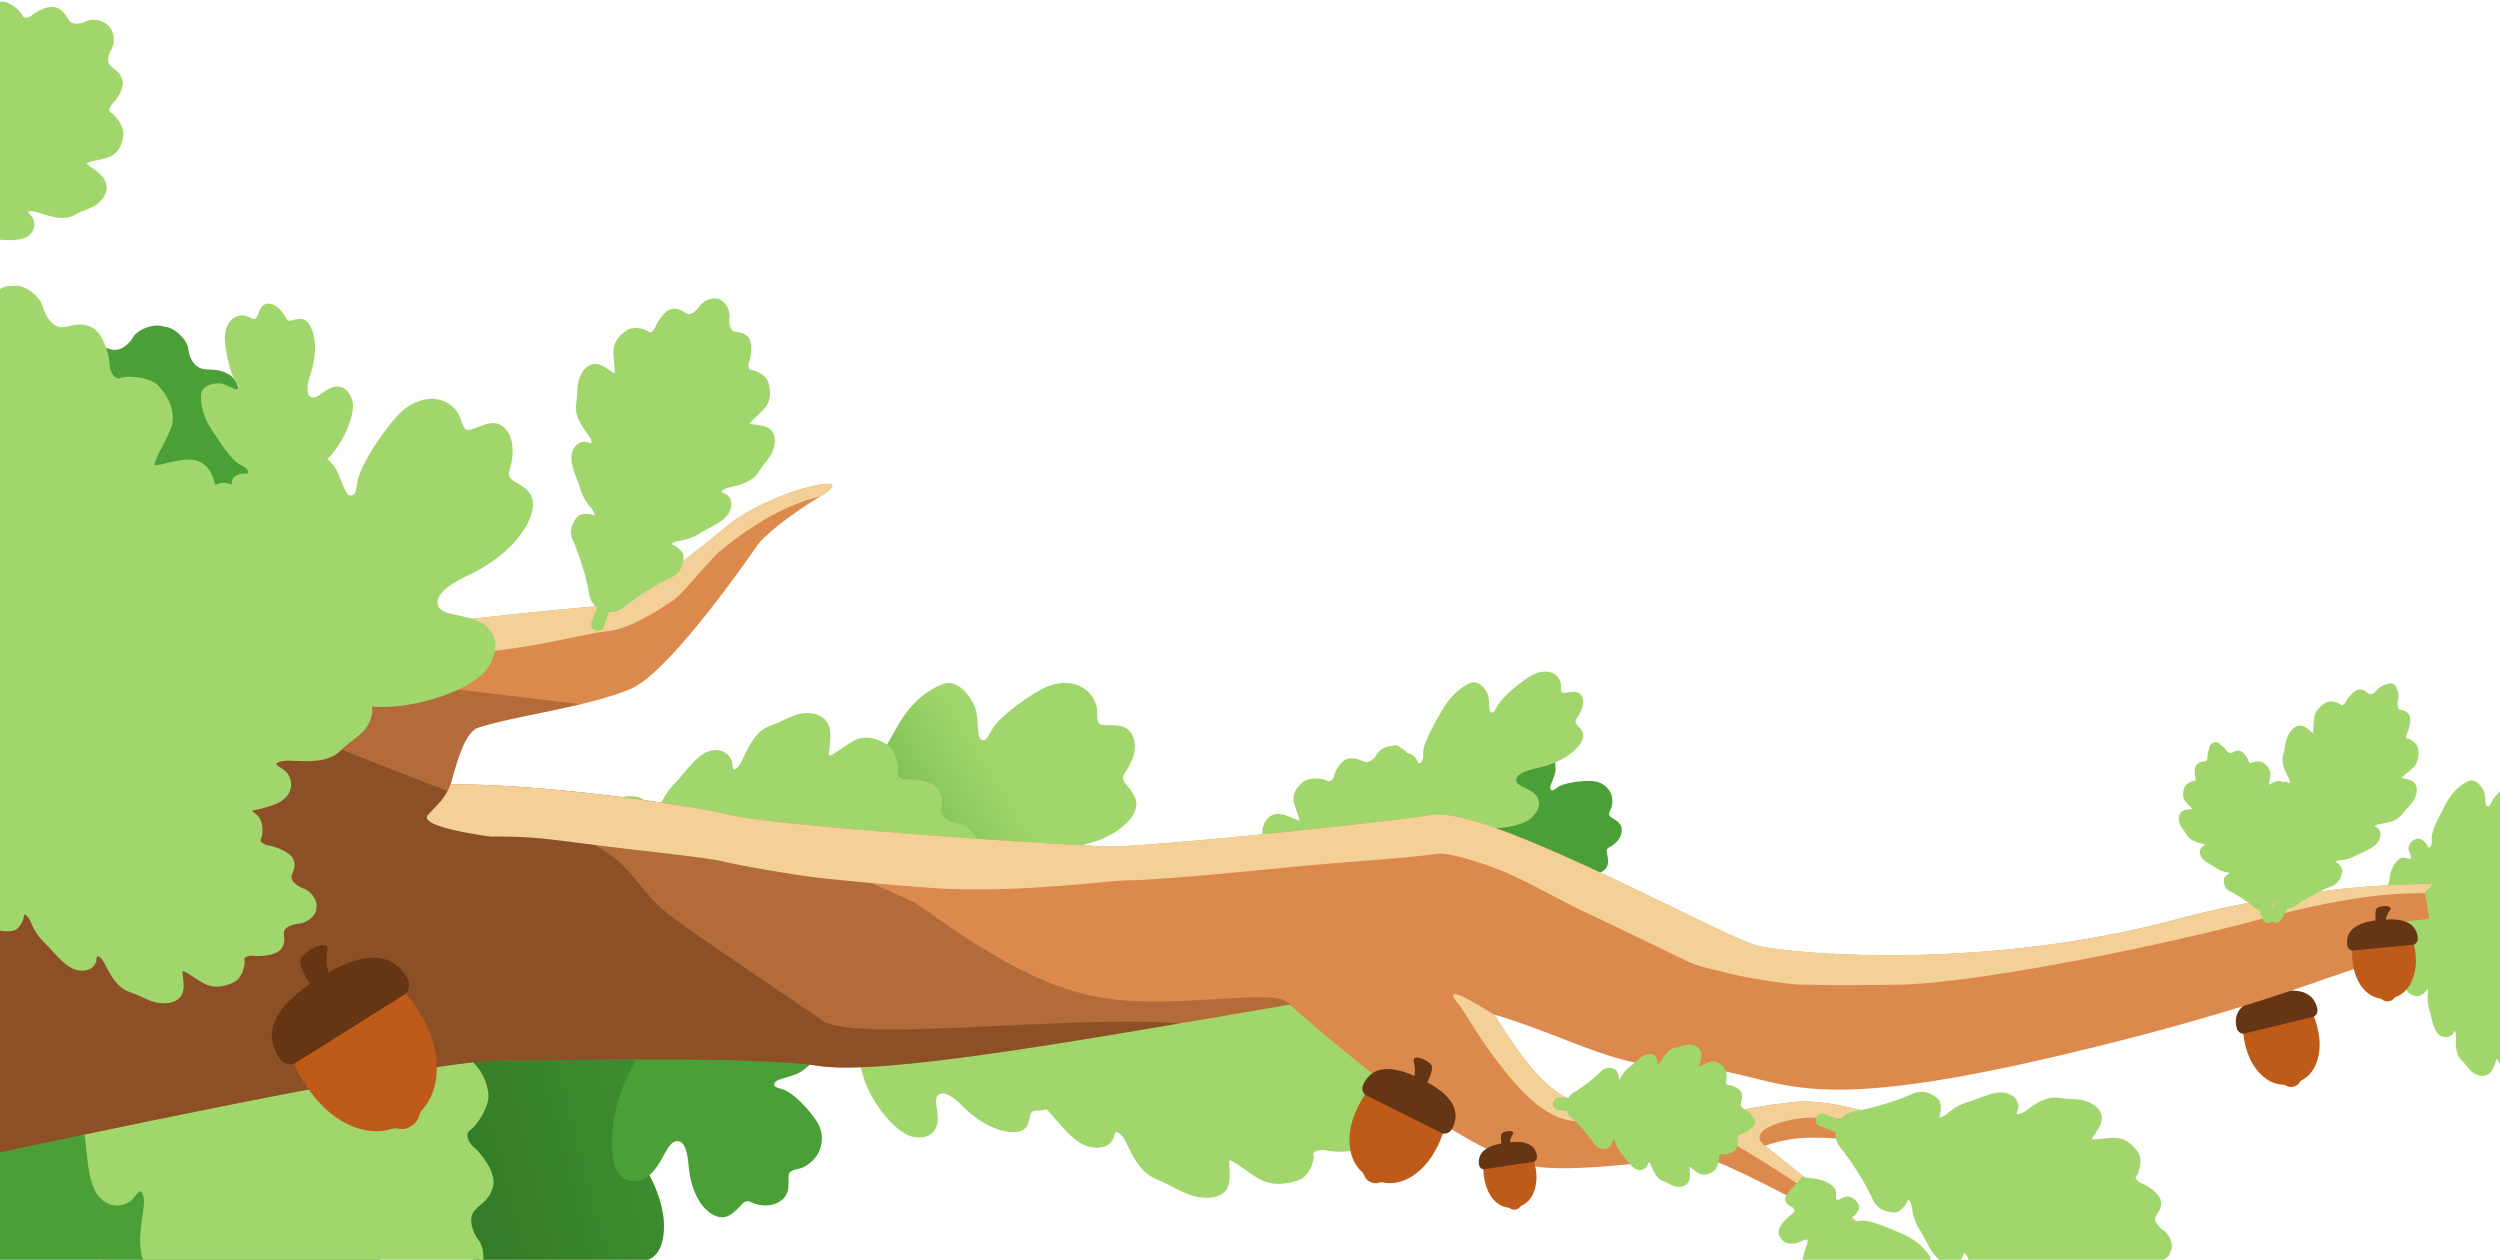
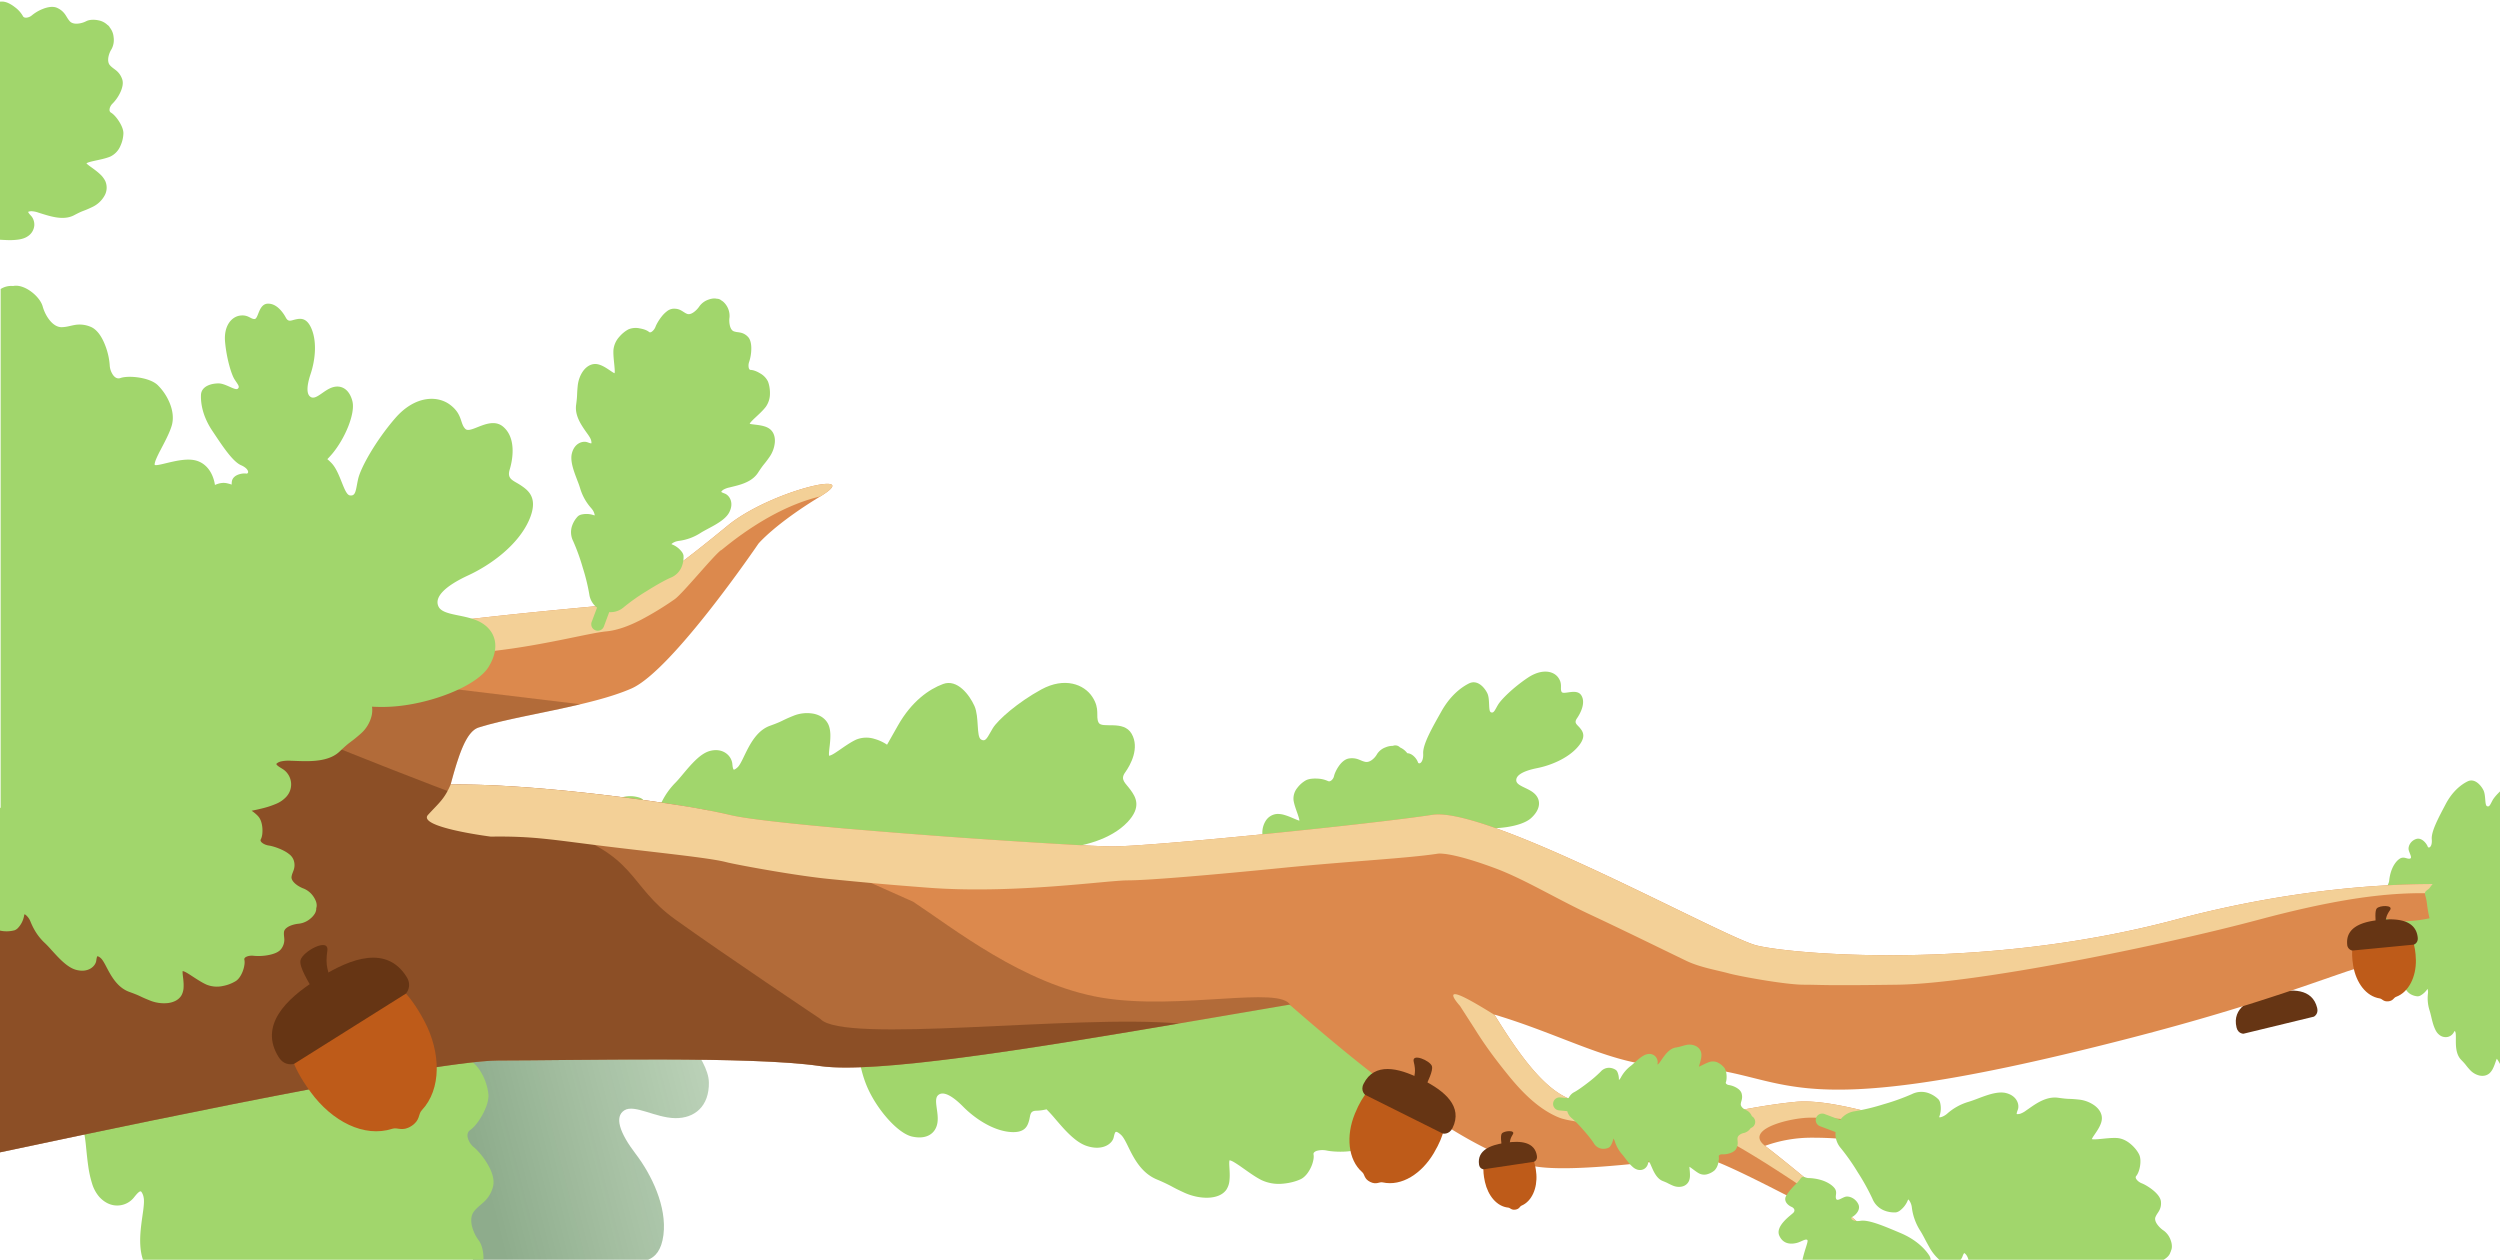
<svg xmlns="http://www.w3.org/2000/svg" fill="none" viewBox="0 0 768 387">
  <path fill="#A1D66C" d="M255.7 280.92c-.8 1.38-2.9 3.38-5.48 1.98-1.63-.9-4.82-4.77-7.5-8.71-2.04-2.9-3.08-3.32-3.3-4.39-.24-1.07.84-2.03.91-3.46 1.19-9.36 5.6-12.81 7.57-13.33 2.2-.57 3.8 1.21 5.45 1.07 1.66-.15-.19-3.25-.64-5.54-.45-2.3 1.2-5.58 4.73-6.3 3.53-.71 6.46 3.94 6.95 5.57.49 1.63 2.97.84 2.62-4.17-.34-5 4.64-13.4 8.85-20.79 4.2-7.4 9.49-11.11 13.86-12.73 4.37-1.62 8.13 3.39 9.63 6.75 1.5 3.37.54 9.4 2 10.28 1.55.95 2.02-.8 3.63-3.43 1.6-2.63 7.79-8.04 14.93-11.93 7.14-3.88 13.1-1.58 15.63 2.25 2.52 3.83.94 5.93 1.94 7.93.99 2 7.67-.91 10.16 3.45 2.5 4.36-.33 9.55-1.98 11.84-1.65 2.28.06 3.22 1.64 5.4 1.57 2.17 3.49 5.22-.94 9.9-5.08 5.36-13.95 7.64-20.74 7.98-6.79.35-10.83 1.97-10.49 4.97.34 3.01 6.47 4.8 9.72 8.58 3.25 3.77 3.14 8.63-1.7 12.5-4.83 3.87-18.81 3.61-29.11.14-10.3-3.48-17.7-10.07-18.8-9.48-1.08.59.74 3.95 1.1 6.56.37 2.61.63 7.94-5 8.78-5.64.84-10.95-10.02-12.15-11.72-1.21-1.7-2.68-1.32-3.5.05Z" />
-   <path fill="url(#a)" d="M255.7 280.92c-.8 1.38-2.9 3.38-5.48 1.98-1.63-.9-4.82-4.77-7.5-8.71-2.04-2.9-3.08-3.32-3.3-4.39-.24-1.07.84-2.03.91-3.46 1.19-9.36 5.6-12.81 7.57-13.33 2.2-.57 3.8 1.21 5.45 1.07 1.66-.15-.19-3.25-.64-5.54-.45-2.3 1.2-5.58 4.73-6.3 3.53-.71 6.46 3.94 6.95 5.57.49 1.63 2.97.84 2.62-4.17-.34-5 4.64-13.4 8.85-20.79 4.2-7.4 9.49-11.11 13.86-12.73 4.37-1.62 8.13 3.39 9.63 6.75 1.5 3.37.54 9.4 2 10.28 1.55.95 2.02-.8 3.63-3.43 1.6-2.63 7.79-8.04 14.93-11.93 7.14-3.88 13.1-1.58 15.63 2.25 2.52 3.83.94 5.93 1.94 7.93.99 2 7.67-.91 10.16 3.45 2.5 4.36-.33 9.55-1.98 11.84-1.65 2.28.06 3.22 1.64 5.4 1.57 2.17 3.49 5.22-.94 9.9-5.08 5.36-13.95 7.64-20.74 7.98-6.79.35-10.83 1.97-10.49 4.97.34 3.01 6.47 4.8 9.72 8.58 3.25 3.77 3.14 8.63-1.7 12.5-4.83 3.87-18.81 3.61-29.11.14-10.3-3.48-17.7-10.07-18.8-9.48-1.08.59.74 3.95 1.1 6.56.37 2.61.63 7.94-5 8.78-5.64.84-10.95-10.02-12.15-11.72-1.21-1.7-2.68-1.32-3.5.05Z" />
-   <path fill="#4AA036" d="M143.87 268.5c5.78-.53 11.89-.55 13.98.27 3.3 1.29 3.06 4.7 2.39 6.48-.67 1.78.11 3.41 2.65 3.23 2.53-.2 16.82-3.55 20.4 2.22 3.57 5.78-1.63 9.57-4.35 11.2-2.73 1.65-7.3 2.52-7.02 3.96.3 1.43 12.21 3.22 23.44 9.98 11.23 6.77 22.3 19.33 22.41 26.66.12 7.34-4.36 11.1-10.41 10.99-6.05-.11-12.49-4.35-15.57-2.39-3.08 1.96-1.47 6.87 3.46 13.33 4.93 6.45 9.66 16.26 8.56 24.94-.6 4.77-2.55 6.76-4.72 7.63H145.3c-.08-.31-.15-.63-.21-.96-1.88-9.45-1.6-19.17-.38-22.62 1.22-3.45 2.5-5.2.41-5.9-1.95-.67-6.86 4.76-11.18 5.94-4.31 1.17-11.93 1.52-13.8-3.69-1.86-5.2-2.47-12.84 1.22-22.26 3.69-9.42 7.69-20.3 12.66-23.77 4.96-3.47 3.78-6.33 1.87-5.55-1.9.8-8.54 1.63-10.6-2.13-2.05-3.76-.25-7.74 2.25-9.07 2.5-1.32 6.83-1.98 5.7-3.6-1.15-1.61-4.06-1.72-5.23-4.16-1.04-2.19-1.21-8.83 6.64-16.97 1.29-1.15 1.35-2.86 2.54-3.46 1.18-.6 2.38.03 6.67-.3Z" />
  <path fill="url(#b)" fill-opacity=".5" d="M143.87 268.5c5.78-.53 11.89-.55 13.98.27 3.3 1.29 3.06 4.7 2.39 6.48-.67 1.78.11 3.41 2.65 3.23 2.53-.2 16.82-3.55 20.4 2.22 3.57 5.78-1.63 9.57-4.35 11.2-2.73 1.65-7.3 2.52-7.02 3.96.3 1.43 12.21 3.22 23.44 9.98 11.23 6.77 22.3 19.33 22.41 26.66.12 7.34-4.36 11.1-10.41 10.99-6.05-.11-12.49-4.35-15.57-2.39-3.08 1.96-1.47 6.87 3.46 13.33 4.93 6.45 9.66 16.26 8.56 24.94-.6 4.77-2.55 6.76-4.72 7.63H145.3c-.08-.31-.15-.63-.21-.96-1.88-9.45-1.6-19.17-.38-22.62 1.22-3.45 2.5-5.2.41-5.9-1.95-.67-6.86 4.76-11.18 5.94-4.31 1.17-11.93 1.52-13.8-3.69-1.86-5.2-2.47-12.84 1.22-22.26 3.69-9.42 7.69-20.3 12.66-23.77 4.96-3.47 3.78-6.33 1.87-5.55-1.9.8-8.54 1.63-10.6-2.13-2.05-3.76-.25-7.74 2.25-9.07 2.5-1.32 6.83-1.98 5.7-3.6-1.15-1.61-4.06-1.72-5.23-4.16-1.04-2.19-1.21-8.83 6.64-16.97 1.29-1.15 1.35-2.86 2.54-3.46 1.18-.6 2.38.03 6.67-.3Z" />
-   <path fill="#4AA036" d="M10.34 320.75c11.14-12.4 29.42-23.16 38.54-21.52 9.12 1.64 12.7 8.16 11.07 15.7-1.63 7.54-8.46 14.55-6.78 18.88 1.67 4.34 8.15 3.52 17.37-1.07 9.2-4.6 22.53-8.11 33.01-4.62 9.16 3.06 8.78 8.62 8.24 12.75-.54 4.12-2.14 6.67 1.65 8.54 3.8 1.87 11.19 6.82 10.98 14.6-.2 7.77-11.09 8.8-10.99 12.26.1 3.2 3.16 4.87 3.11 10.73H0v-51.99a92.3 92.3 0 0 1 10.34-14.26Zm192.22-28.66c.87-.39 1.66.28 2.81.06 7.56-.84 10.43 1.97 10.88 3.41.5 1.63-.91 3.22-.77 4.49.15 1.26 2.62-.77 4.46-1.56 1.84-.79 4.52-.12 5.16 2.51.63 2.64-3.06 5.82-4.37 6.51-1.3.7-.63 2.5 3.4 1.27 4.04-1.22 10.88 1.1 16.92 3 6.04 1.9 9.13 5.34 10.51 8.46 1.38 3.12-2.6 7.03-5.28 8.84-2.69 1.82-7.56 2.2-8.25 3.51-.74 1.4.69 1.44 2.83 2.2 2.15.76 6.62 4.59 9.87 9.45a9.54 9.54 0 0 1-1.53 12.7c-3.05 2.7-4.77 1.86-6.36 3.02-1.6 1.16.86 5.85-2.6 8.63-3.48 2.78-7.72 1.56-9.59.7-1.87-.87-2.6.65-4.32 2.3-1.73 1.65-4.15 3.73-8 1.14-4.42-2.96-6.4-9.5-6.8-14.75-.4-5.26-1.78-8.13-4.2-7.3-2.41.84-3.75 6-6.74 9.26s-6.9 4.1-10.1 1.04c-3.2-3.06-3.25-14.08-.62-22.82 2.62-8.74 7.8-15.8 7.31-16.55-.5-.74-3.18 1.34-5.27 2.12-2.1.78-6.4 2-7.17-2.27-.77-4.26 7.89-10.49 9.24-11.76 1.36-1.27 1.02-2.35-.1-2.72-1.13-.38-2.77-1.64-1.69-3.93.69-1.44 3.76-4.68 6.9-7.54 2.3-2.15 2.61-3.04 3.47-3.42Zm262.96-59.23c3.73-2.55 7.07-2.92 9.48-2.49 2.42.44 2.96 4.07 2.85 6.2-.11 2.15-2 4.94-1.54 5.8.5.93 1.13.17 2.5-.7 1.38-.87 5.55-1.84 9.79-1.76 4.24.07 6.46 2.96 6.7 5.63.26 2.67-.98 3.29-1 4.59-.01 1.3 3.78 1.74 3.9 4.67.1 2.94-2.45 4.77-3.77 5.45-1.31.69-.74 1.66-.53 3.22.2 1.55.36 3.65-2.81 4.76-3.64 1.26-8.3-.13-11.53-1.9-3.23-1.78-5.5-2.12-6.06-.5-.56 1.63 1.85 4.3 2.45 7.16.6 2.85-.61 5.29-3.78 5.86-3.17.58-9.6-3.57-13.53-8.3-3.94-4.72-5.8-10.2-6.45-10.22-.64-.01-.6 2.22-1.06 3.66-.46 1.43-1.61 4.21-4.43 3.02-2.81-1.2-2.67-8.24-2.82-9.45-.15-1.22-.93-1.45-1.63-.98-.7.47-2.16.88-3.01-.57-.55-.92-1.1-3.8-1.4-6.58-.24-2.06-.63-2.58-.47-3.19.15-.6.88-.78 1.25-1.5 2.8-4.4 5.67-4.9 6.7-4.59 1.17.35 1.48 1.7 2.28 2.11.8.4.69-1.7 1.03-3a2.81 2.81 0 0 1 3.7-1.84c1.8.65 2.05 3.86 1.89 4.83-.16.97 1.17 1.28 2.21-1.37 1.05-2.64 5.37-5.47 9.1-8.02ZM45.05 100.61c1.77-.62 3.82-.87 5.37-.24 1.68.06 3.45 1.11 4.81 2.4.7.67 1.32 1.43 1.77 2.18.46.75.78 1.53.84 2.26a8.75 8.75 0 0 0 1.28 3.74 4.9 4.9 0 0 0 3.05 2.33c1.42.3 2.47.23 3.77.35 1.28.1 2.63.4 4.4 1.41 1.88 1.08 2.83 3.3 3.27 5.34a14 14 0 0 1 .2 5.07 3.8 3.8 0 0 0 .4 2.5c.41.75 1.07 1.24 2 1.2 1.25-.07 3.33.38 5.3 1.1 1.96.73 3.95 1.78 4.95 3a13.18 13.18 0 0 1 2.43 4.9c.48 1.94.46 4.09-.75 5.85-1.14 1.66-3.09 3.44-4.62 4.93a23.4 23.4 0 0 0-1.9 1.99c-.23.28-.38.5-.46.69a.69.69 0 0 0-.06.2c.03 0 .08.04.17.06.22.07.54.12.96.16.86.09 2 .1 3.3.16 2.54.1 5.67.31 7.85 1.42 4.48 2.28 4.89 7.65 2.46 11.6-1.17 1.91-1.7 2.58-2.24 3.31-.52.71-1.06 1.5-2.28 3.67-1.71 3.05-5.47 4.63-8.97 5.69-1.76.53-3.52.95-4.97 1.34-1.48.4-2.58.76-3.17 1.17-.66.46-.93.77-1 .95a.26.26 0 0 0-.03.08v.01s.01.04.08.1c.16.13.47.27.93.4.45.14.98.25 1.53.37a6.49 6.49 0 0 1 3.65 2.35 5.16 5.16 0 0 1 .57 5.27 8.14 8.14 0 0 1-2.42 3 27 27 0 0 1-3.78 2.55c-1.37.8-2.8 1.53-4.1 2.2-1.3.7-2.46 1.31-3.32 1.87-3.63 2.37-7.73 3.36-10.92 3.92-1.54.27-2.9.85-3.5 1.38a.98.98 0 0 0-.26.3.2.2 0 0 0-.01.04c0 .01.04.06.15.11.14.08.37.17.7.24 1.52.32 3.15.98 4.46 1.73.66.38 1.25.79 1.71 1.2.45.39.83.83 1 1.28.25.71.7 2.43.3 4.32-.4 1.91-1.68 3.94-4.76 5.22-2.89 1.2-7.62 3.85-12.12 6.64-4.5 2.8-8.7 5.7-10.57 7.4-1.62 1.5-3.78 2.16-5.77 2.4-1.07.12-2.12.13-3.03.07l-1.3 6.11a2 2 0 0 1-3.91-.83l1.3-6.11c-.86-.32-1.82-.75-2.75-1.3a10.29 10.29 0 0 1-4.3-4.54c-1-2.3-3.67-6.67-6.64-11.06a135.39 135.39 0 0 0-6.1-8.34v-14.2a16.15 16.15 0 0 1 5.79.08c.33.08.57.1.73.08a.45.45 0 0 0 .2-.05v-.04c0-.07-.03-.2-.12-.37a8 8 0 0 0-2.64-2.69 38.78 38.78 0 0 1-3.96-3V134.5c.12.05.24.1.35.13a5.04 5.04 0 0 0 1.13.25c.01-.03.03-.1.03-.2 0-.2-.05-.47-.14-.82-.18-.7-.52-1.58-.93-2.6L0 130.2v-11.05a13.19 13.19 0 0 1 4.13-3.38c1.4-.7 3.65-.86 5.74-.72 2.09.13 4.18.56 5.3 1.14.82.41 1.62.24 2.3-.28a3.81 3.81 0 0 0 1.38-2.12c.2-.97 1-2.86 2.25-4.56 1.23-1.69 3-3.32 5.16-3.54 2.03-.2 3.38.08 4.6.5 1.23.42 2.16.91 3.58 1.21a4.9 4.9 0 0 0 3.73-.89 8.77 8.77 0 0 0 2.69-2.9c.36-.63.96-1.22 1.68-1.72.73-.5 1.6-.94 2.51-1.27Z" />
  <path fill="#A1D66C" d="M48.84 273.75c3.8-.83 6.6.27 8.54 1.81a12 12 0 0 1 3.36 4.32c.23.52.27 1.19.21 1.88-.06.71-.24 1.5-.5 2.32A15.45 15.45 0 0 1 58 288.8c-.5.63-.46.91-.44.98.03.06.17.22.71.28a8.99 8.99 0 0 0 4.33-1.04c3.3-1.62 7.79-3.43 13-3.58 1.25-.04 2.82-.23 4.56-.45 1.73-.22 3.62-.47 5.5-.63 1.9-.16 3.79-.23 5.52-.08 1.74.15 3.34.52 4.63 1.26 2.53 1.45 3.65 3.45 3.9 5.37a6.56 6.56 0 0 1-1.22 4.76c-.4.49-.76.95-1.04 1.38-.3.45-.45.79-.47 1.03-.02.1 0 .17.02.2.03.05.08.12.2.18.28.16.83.28 1.8.28.9 0 2.2-.4 3.85-1.02 1.61-.6 3.53-1.39 5.54-2.06 4.02-1.35 8.66-2.34 12.72-.56 2.95 1.3 4.1 1.7 5.18 2.03 1.1.35 2.14.64 4.81 1.7a14.1 14.1 0 0 1 6.6 5.24c1.46 2.27 2.01 4.94 1.02 7.55a11.9 11.9 0 0 1-2.43 3.64 36.27 36.27 0 0 1-3.32 3.09c-1.1.93-2.1 1.72-2.78 2.38-.34.33-.58.6-.7.8a.67.67 0 0 0-.1.22c.02.06.11.16.35.29.25.13.6.26 1.04.38.89.25 2.07.45 3.41.65 2.64.4 5.87.82 8.28 1.66 2.5.86 4.32 2.88 5.54 5.07a16.87 16.87 0 0 1 2.03 6.37c.16 1.85-.7 4.22-1.82 6.26-1.12 2.05-2.57 3.9-3.75 4.7-.84.56-1.02 1.48-.74 2.53a5.73 5.73 0 0 0 1.88 2.81c.98.78 2.75 2.73 4.1 5.02.7 1.15 1.28 2.4 1.62 3.65.33 1.25.42 2.52.04 3.7a9.52 9.52 0 0 1-2.69 4.37c-.5.47-1.05.91-1.54 1.35-.5.44-1.01.93-1.5 1.54-.9 1.13-1.04 2.7-.7 4.36a12.22 12.22 0 0 0 2.12 4.58c1.05 1.41 1.54 3.75 1.45 5.96H43.92c-1-2.95-.97-6.27-.68-9.32.2-2.11.53-4.16.76-5.86.22-1.75.32-3.1.12-3.98a4.1 4.1 0 0 0-.68-1.7.6.6 0 0 0-.22-.15.36.36 0 0 0-.2.02c-.23.08-.53.31-.9.7-.35.37-.72.84-1.11 1.32a6.56 6.56 0 0 1-4.36 2.27c-1.93.2-4.13-.44-6.12-2.58a11.26 11.26 0 0 1-2.27-4.22 33.3 33.3 0 0 1-1.17-5.4c-.27-1.87-.45-3.77-.63-5.5a50.5 50.5 0 0 0-.6-4.54c-1.03-5.12-.29-9.89.55-13.47a9 9 0 0 0 .03-4.46c-.18-.51-.37-.61-.44-.63-.07 0-.35.03-.85.65a15.45 15.45 0 0 1-4.04 3.47c-.74.44-1.47.79-2.15 1.01-.66.22-1.32.32-1.87.22a12 12 0 0 1-4.97-2.3A9.71 9.71 0 0 1 8.43 325l-.03-1.08c-.13-3.75-.94-9.78-1.99-15.68-1.12-6.29-2.5-12.35-3.6-15.3a11.45 11.45 0 0 1-.07-7.3c.38-1.25.9-2.38 1.42-3.32L0 279.02v-5.1l.17.12 6.48 5.15a16.6 16.6 0 0 1 2.92-2.14 11.45 11.45 0 0 1 7.11-1.58c3.12.4 9.35.38 15.73.04 6.38-.33 12.84-.96 16.43-1.76Z" />
  <path fill="#A1D66C" fill-rule="evenodd" d="M469.31 208.22c4.33-2.9 7.88-2.11 9.35-.11 1.46 2 .5 3.35 1.06 4.42.58 1.07 4.62-1.22 6.06 1.09 1.44 2.3-.31 5.57-1.33 7.04-1.02 1.48 0 1.87.92 2.99.91 1.12 2.02 2.72-.69 5.83-3.1 3.57-8.45 5.7-12.53 6.5-4.08.82-6.52 2.13-6.35 3.84.16 1.71 3.82 2.2 5.72 4.1 1.9 1.9 1.78 4.72-1.17 7.4-2.95 2.69-11.33 3.8-17.46 2.72-.51-.1-1-.2-1.5-.32a5.15 5.15 0 0 1-.57 3.83c-.7 1.1-1.9 2.29-2.84 3.26-.47.5-.88.93-1.14 1.29-.12.15-.2.28-.24.38l.42.06c.5.04 1.16.05 1.94.07.76.02 1.61.06 2.43.18.82.13 1.63.33 2.31.7a4.5 4.5 0 0 1 2.29 3.46 6.83 6.83 0 0 1-.93 4.27c-.73 1.25-1.06 1.7-1.39 2.17-.31.46-.65.97-1.4 2.38-1.1 2.05-3.42 3.13-5.52 3.85-1.05.36-2.12.65-2.97.9-.9.28-1.52.51-1.84.76-.34.26-.49.43-.54.52.07.05.2.12.42.18.25.08.55.15.88.22a3.7 3.7 0 0 1 2.54 5.14 5.8 5.8 0 0 1-1.53 2.02 16.9 16.9 0 0 1-2.3 1.7c-.84.53-1.7 1.02-2.48 1.47-.79.46-1.48.86-1.99 1.23a17.14 17.14 0 0 1-6.62 2.66 4.4 4.4 0 0 0-2 .88l-.06.05.28.1a9 9 0 0 1 2.69 1.1c.39.25.75.52 1.03.8.27.25.52.56.62.9.15.47.39 1.61.12 2.87a5.01 5.01 0 0 1-3.01 3.53c-1.72.8-4.56 2.54-7.27 4.39-1.32.9-2.6 1.81-3.7 2.64.88.34 1.84.76 2.76 1.25 1.03.55 2.03 1.18 2.84 1.88.8.7 1.45 1.49 1.68 2.38.43 1.6.21 2.65-.19 3.58-.18.42-.43.87-.61 1.25-.2.4-.37.81-.47 1.3-.17.79.3 1.74 1.32 2.72 1 .94 2.37 1.78 3.64 2.33a9.08 9.08 0 0 1 3.76 3.41c.45.73.8 1.5.95 2.24a3.1 3.1 0 0 1-.18 2 3.1 3.1 0 0 1-.66 1.9 6.9 6.9 0 0 1-1.8 1.64 9.1 9.1 0 0 1-4.83 1.55c-1.39-.03-2.99.17-4.28.62-1.33.46-2.16 1.13-2.33 1.93-.1.48-.12.93-.11 1.37 0 .42.05.93.04 1.4a5.06 5.06 0 0 1-1.31 3.33 5.03 5.03 0 0 1-2.52 1.47c-1.02.3-2.2.46-3.36.53-2.31.14-4.65-.07-5.73-.3a6.45 6.45 0 0 0-3 .05 2 2 0 0 0-.93.5.7.7 0 0 0-.18.64c.1.54.06 1.2-.1 1.88a9.4 9.4 0 0 1-.75 2.18c-.68 1.44-1.75 2.89-3.1 3.54-1.27.6-3.25 1.19-5.41 1.37a12.5 12.5 0 0 1-6.6-1.08c-2-1-4.2-2.63-6.06-3.93a33.57 33.57 0 0 0-2.48-1.63 5 5 0 0 0-.89-.43 1.3 1.3 0 0 0-.4-.1l-.02.03c-.04.11-.07.31-.08.62-.02.62.05 1.46.1 2.45.05.96.08 2.04-.04 3.08a6.15 6.15 0 0 1-.97 2.87c-1.17 1.65-3.31 2.37-5.64 2.44-2.35.07-5-.5-7.35-1.59-2.3-1.06-3.12-1.52-4-2a55.4 55.4 0 0 0-4.46-2.07c-3.59-1.54-5.74-4.5-7.28-7.27-.77-1.38-1.4-2.76-1.97-3.88-.59-1.15-1.1-2-1.62-2.48-.58-.54-1-.8-1.28-.9-.25-.09-.34-.04-.4 0-.09.08-.2.24-.31.56-.1.3-.19.68-.28 1.08-.43 2-3.46 4.27-8.33 2.63-2.48-.83-4.8-2.95-6.85-5.14-1.03-1.11-2-2.26-2.9-3.3a42.86 42.86 0 0 0-2.44-2.68l-.11-.12c-1.17.3-2.32.42-3.13.43-2.05.05-1.77 1.33-2.24 3.04-.48 1.7-1.28 3.93-5.99 3.48-5.39-.53-10.84-4.3-14.24-7.74-3.4-3.44-6.2-4.93-7.72-3.54-1.53 1.39.36 5.35-.22 8.58-.57 3.23-3.34 5.12-7.78 4.12-4.45-1-10.9-8.48-13.81-15.31s-2.72-13.39-3.56-13.73c-.85-.34-1.87 1.98-3.15 3.22-1.3 1.24-4.15 3.52-7.27.88-3.13-2.63.44-9.8.82-11.12.38-1.32-.52-1.95-1.67-1.82-1.16.13-3.26-.17-3.69-2.1a3.84 3.84 0 0 1-.05-.94c-.6-.11-1.4-.24-2.52-.4-3.27-.47-5.78-2.82-7.75-5.13-.97-1.15-1.85-2.34-2.6-3.3a8.94 8.94 0 0 0-1.95-2 3.2 3.2 0 0 0-1.17-.5c-.1 0-.13.02-.13.03-.01 0-.03.01-.05.05-.06.12-.1.34-.1.7 0 .36.04.77.09 1.2.1 1-.26 2.34-1.2 3.4-.94 1.08-2.47 1.86-4.65 1.77a8.66 8.66 0 0 1-3.42-1 24.47 24.47 0 0 1-3.41-2.12c-1.11-.8-2.2-1.66-3.18-2.43a39.98 39.98 0 0 0-2.63-1.96 22.4 22.4 0 0 1-6.67-7.02 6.23 6.23 0 0 0-2.22-2.18c-.34-.16-.44-.1-.44-.1.03-.02-.1.05-.05.6.12 1.21-.04 2.6-.37 3.77a7.65 7.65 0 0 1-.64 1.6 2.9 2.9 0 0 1-.93 1.08 9.38 9.38 0 0 1-3.86 1.32 7.5 7.5 0 0 1-6.12-2.15c-1.9-1.8-5.65-4.59-9.48-7.17-3.82-2.58-7.66-4.91-9.75-5.83a8.25 8.25 0 0 1-3.84-3.66c-.35-.63-.6-1.25-.8-1.84l-6.07.63a2 2 0 1 1-.41-3.98l6.06-.63c.08-.61.2-1.28.41-1.96a8.26 8.26 0 0 1 3.02-4.37c1.85-1.33 5.13-4.4 8.35-7.7 3.21-3.31 6.3-6.8 7.8-8.96a7.5 7.5 0 0 1 5.55-3.36 9.2 9.2 0 0 1 4.06.5c.41.16.8.49 1.13.87a10.47 10.47 0 0 1 2.08 5.05c.06.54.2.59.18.58.01 0 .13.01.4-.2a6.23 6.23 0 0 0 1.73-2.58 22.4 22.4 0 0 1 5.09-8.25c.64-.63 1.37-1.48 2.18-2.45.8-.96 1.68-2.02 2.6-3.03.93-1.01 1.9-1.99 2.9-2.78 1-.78 2.07-1.4 3.15-1.67 2.12-.53 3.77-.08 4.93.78a4.64 4.64 0 0 1 1.86 3.08c.04.43.08.84.15 1.18.08.36.16.57.24.67l.06.05c.01 0 .05.01.14-.01.2-.05.53-.25 1.05-.72.45-.42.92-1.24 1.48-2.36.54-1.09 1.16-2.44 1.88-3.77 1.45-2.66 3.43-5.47 6.54-6.6 2.23-.8 3.04-1.18 3.78-1.54.77-.37 1.47-.74 3.44-1.53a11.09 11.09 0 0 1 6.25-.64c1.97.41 3.68 1.5 4.52 3.34.41.92.57 2 .6 3.08.02 1.07-.07 2.19-.18 3.19-.11 1.01-.23 1.88-.25 2.54-.01.33 0 .56.03.71l.02.05a3.89 3.89 0 0 0 .94-.35c.6-.31 1.32-.8 2.13-1.35 1.6-1.1 3.55-2.49 5.26-3.27a8.3 8.3 0 0 1 5.63-.2c1.78.49 3.38 1.38 4.4 2.2 1.06.86 1.84 2.5 2.3 4.08.46 1.58.65 3.26.42 4.27-.07.32-.02.59.12.81.14.24.38.46.71.64.68.38 1.6.54 2.38.47.93-.1 2.88 0 4.8.47.95.24 1.92.57 2.75 1.04a4.81 4.81 0 0 1 1.98 1.88 6.5 6.5 0 0 1 .84 3.59c-.03.48-.09.99-.13 1.43-.04.47-.06.95 0 1.48.1.93.77 1.75 1.8 2.4a9.1 9.1 0 0 0 3.42 1.22c1.33.19 2.83 1.15 3.93 2.31 1.06 1.13 1.9 2.6 1.76 3.98.42 1.31-.1 2.93-.9 4.24-.85 1.38-2.12 2.62-3.38 3.07a9.12 9.12 0 0 0-3.1 1.9c-.87.85-1.37 1.79-1.27 2.72.06.53.17 1 .3 1.44.13.43.3.92.42 1.38.26 1 .37 2.1-.08 3.69a4.82 4.82 0 0 1-1.55 2.24 11.3 11.3 0 0 1-2.5 1.58 16.2 16.2 0 0 1-4.59 1.45 4.3 4.3 0 0 0-2.23.94c-.28.25-.48.51-.57.77-.08.25-.08.52.06.82.42.94.58 2.63.45 4.26-.12 1.64-.54 3.41-1.41 4.48a12.64 12.64 0 0 1-4.94 3.54 5.17 5.17 0 0 1-.12 3.55l2.2.48a8.7 8.7 0 0 1 5.97-4.42c2.6-.54 7.41-2.14 12.21-3.97 4.8-1.83 9.53-3.87 11.96-5.28 2.6-1.5 5.26-1.51 7.4-1.05 2.14.46 3.8 1.4 4.47 1.84.78.52 1.34 1.63 1.64 2.77.32 1.18.4 2.54.16 3.7-.1.45.02.53.04.54.07.05.3.11.73.01a6.6 6.6 0 0 0 2.85-1.71 22.76 22.76 0 0 1 8.57-5.6c.95-.34 2.07-.85 3.33-1.43 1.24-.58 2.6-1.22 4-1.8 2.77-1.15 5.77-2.11 8.37-1.85 5.1.53 6.93 3.85 6.5 5.84-.1.41-.18.78-.2 1.1-.04.34 0 .54.05.64.03.06.1.15.37.17.3.03.78-.04 1.53-.28.67-.23 1.49-.8 2.5-1.6.98-.78 2.13-1.77 3.4-2.71 2.55-1.89 5.73-3.68 9.64-3.6 2.85.06 3.93.01 4.91-.05 1-.06 1.94-.14 4.47-.16 2.59-.01 5.24.56 7.35 1.6 2.1 1.03 3.74 2.57 4.13 4.55a6.3 6.3 0 0 1-.3 3.03c-.33.98-.8 1.95-1.25 2.81-.46.88-.87 1.61-1.1 2.18-.13.29-.18.49-.19.6v.04c.07.03.2.06.41.08a7 7 0 0 0 1-.02c.77-.08 1.76-.25 2.86-.45a4.73 4.73 0 0 1-.16-2.63 5.94 5.94 0 0 1 1.3-2.56c.23-.26.59-.44.94-.56.37-.13.81-.23 1.27-.29a9.11 9.11 0 0 1 3.2.15l-.03-.08a4.54 4.54 0 0 0-1.45-1.63 17.14 17.14 0 0 1-4.9-5.19c-.32-.54-.78-1.2-1.3-1.94-.52-.73-1.1-1.54-1.64-2.36a17.2 17.2 0 0 1-1.39-2.52 5.68 5.68 0 0 1-.54-2.47 3.7 3.7 0 0 1 4.46-3.61c.32.07.63.14.89.17.22.03.37.03.45.01a2.2 2.2 0 0 0-.27-.7 6.68 6.68 0 0 0-1.36-1.45c-.66-.6-1.51-1.3-2.32-2.07-1.6-1.53-3.26-3.48-3.4-5.8a22 22 0 0 0-.29-2.74c-.1-.57-.21-1.12-.35-2.56a6.84 6.84 0 0 1 .94-4.26 4.5 4.5 0 0 1 3.52-2.2 7 7 0 0 1 2.39.34c.8.23 1.58.55 2.29.85.71.3 1.32.57 1.79.74.17.06.3.1.41.12 0-.1-.02-.25-.06-.44-.1-.44-.28-1-.5-1.66-.44-1.26-1.04-2.84-1.23-4.14a5.18 5.18 0 0 1 1.12-3.78 8.66 8.66 0 0 1 2.62-2.34c.9-.5 2.29-.62 3.53-.55a8.5 8.5 0 0 1 3.23.72c.37.2.75.13 1.13-.18.39-.31.7-.83.8-1.3.13-.65.65-1.9 1.43-3.02.76-1.1 1.87-2.24 3.25-2.42a5.63 5.63 0 0 1 2.83.3c.76.28 1.26.57 2.08.75.67.14 1.38-.09 2.05-.58a5.68 5.68 0 0 0 1.6-1.84 5.22 5.22 0 0 1 2.62-2.05 5.7 5.7 0 0 1 2.22-.44 1.99 1.99 0 0 1 2.2.48 5.68 5.68 0 0 1 2.23 1.78c1.72.05 3.02 1.96 3.25 2.74.28.9 1.78.22 1.63-2.65-.15-2.88 2.94-8.2 5.56-12.87 2.6-4.67 5.82-7.3 8.47-8.64 2.64-1.33 4.83 1.23 5.7 3.05.85 1.82.2 5.4 1.06 5.78.92.41 1.22-.65 2.22-2.32 1-1.67 4.77-5.36 9.1-8.26ZM261.22 295.1v.11c1.06.14 1.82.44 2.25.73 1.36.93 1.11 2.5 1.97 3.3.7.67 1.42-.7 2.24-1.85-1.07-.4-2.14-.86-3.1-1.26-.91-.38-1.72-.7-2.36-.88-.33-.1-.59-.15-.78-.16h-.22Z" clip-rule="evenodd" />
-   <path fill="#A1D66C" d="M758.05 240.04c2.16-1.06 4.08 1.16 4.86 2.71.78 1.55.35 4.56 1.09 4.9.78.36 1-.52 1.77-1.9.35-.62 1.14-1.56 2.23-2.62v34.48c-2.36.18-4.9.06-7.1-.4-5.16-1.06-8.92-3.82-9.45-3.46-.54.35.4 1.88.6 3.13.21 1.26.39 3.84-2.41 4.6-2.8.76-5.55-4.22-6.16-4.98-.62-.75-1.35-.48-1.74.25-.4.72-1.42 1.83-2.71 1.3-.82-.33-2.45-2.03-3.82-3.8-1.05-1.28-1.57-1.42-1.7-1.93-.12-.51.41-1.05.44-1.75.5-4.64 2.67-6.6 3.65-6.98 1.1-.41 1.9.36 2.73.18.82-.17-.13-1.57-.38-2.66-.24-1.1.55-2.8 2.3-3.37 1.75-.57 3.26 1.52 3.52 2.29.26.77 1.48.23 1.27-2.2-.22-2.43 2.19-6.83 4.22-10.7 2.02-3.88 4.63-6.02 6.79-7.09ZM3.96 87.88c1.74-.41 3.8.4 5.47 1.6 1.73 1.24 3.22 3 3.69 4.68.4 1.45 1.19 3.09 2.23 4.33 1.05 1.26 2.3 2.05 3.63 2.02a10.3 10.3 0 0 0 2-.26c.6-.12 1.25-.29 1.88-.4a8.66 8.66 0 0 1 4.82.48c1.1.4 2 1.23 2.76 2.22.74 1 1.35 2.2 1.82 3.4a20.97 20.97 0 0 1 1.44 6.16 5.76 5.76 0 0 0 1.05 3.12c.62.84 1.4 1.21 2.26.9 1.27-.45 3.5-.48 5.66-.15 2.17.34 4.44 1.07 5.74 2.29a16.53 16.53 0 0 1 3.63 5.33c.95 2.24 1.44 4.84.67 7.3-.73 2.36-2.25 5.12-3.44 7.42a31.9 31.9 0 0 0-1.44 3.03c-.15.42-.25.77-.3 1.04a.92.92 0 0 0 .01.44l.2.05c.22.02.55 0 1-.08.87-.15 2.02-.45 3.34-.76 1.31-.3 2.77-.62 4.2-.76 1.42-.15 2.86-.13 4.12.25 2.53.77 4.22 2.78 5.09 5.26.87 2.47.93 5.43.2 8.21-.71 2.7-1.08 3.69-1.44 4.75a46.55 46.55 0 0 0-1.41 5.23c-.96 4.2-4.32 7.24-7.6 9.57-1.65 1.17-3.33 2.2-4.69 3.1-1.4.92-2.43 1.69-2.92 2.38a4.05 4.05 0 0 0-.82 1.57c-.02.14 0 .22.02.26.02.04.06.09.14.14.18.11.51.2 1.01.23.48.03 1.04.02 1.62 0 1.3-.03 3 .57 4.29 1.87 1.3 1.33 2.16 3.37 1.82 6.2a11.2 11.2 0 0 1-1.67 4.34c-.87 1.44-2 2.87-3.18 4.24-1.19 1.38-2.45 2.7-3.59 3.92a49.35 49.35 0 0 0-2.9 3.28c-3.07 3.97-6.96 6.4-10.04 8.01a8.5 8.5 0 0 0-3.21 2.75c-.26.46-.23.67-.2.73.04.05.21.23.95.22 1.62-.04 3.44.31 4.95.87.76.27 1.46.6 2.02.98.56.36 1.04.8 1.3 1.28.43.8 1.28 2.76 1.34 5.15A9.7 9.7 0 0 1 38 233.8c-2.62 2.33-6.74 6.98-10.6 11.75-3.85 4.77-7.39 9.6-8.85 12.26a10.86 10.86 0 0 1-5.22 4.61c-1.09.49-2.18.8-3.14 1l.2 8.08a2 2 0 0 1-4 .1l-.2-8.09c-.97-.14-2.07-.4-3.19-.84-1.01-.4-2.05-.94-3-1.67V88.79a6.05 6.05 0 0 1 3.96-.91Z" />
-   <path fill="#BE5B19" d="M690.32 323.02c1.85 5.74 6.23 10.13 11.1 10.2.93.02 1.4 1.03 3.17.6 1.76-.43 1.72-1.55 2.53-1.98 4.45-2.34 6.2-8.15 5.2-14.16-1-6-2.81-7.54-2.81-7.54l-20.15 4.88s-.9 2.25.96 8Z" />
+   <path fill="#A1D66C" d="M758.05 240.04c2.16-1.06 4.08 1.16 4.86 2.71.78 1.55.35 4.56 1.09 4.9.78.36 1-.52 1.77-1.9.35-.62 1.14-1.56 2.23-2.62v34.48c-2.36.18-4.9.06-7.1-.4-5.16-1.06-8.92-3.82-9.45-3.46-.54.35.4 1.88.6 3.13.21 1.26.39 3.84-2.41 4.6-2.8.76-5.55-4.22-6.16-4.98-.62-.75-1.35-.48-1.74.25-.4.72-1.42 1.83-2.71 1.3-.82-.33-2.45-2.03-3.82-3.8-1.05-1.28-1.57-1.42-1.7-1.93-.12-.51.41-1.05.44-1.75.5-4.64 2.67-6.6 3.65-6.98 1.1-.41 1.9.36 2.73.18.82-.17-.13-1.57-.38-2.66-.24-1.1.55-2.8 2.3-3.37 1.75-.57 3.26 1.52 3.52 2.29.26.77 1.48.23 1.27-2.2-.22-2.43 2.19-6.83 4.22-10.7 2.02-3.88 4.63-6.02 6.79-7.09ZM3.96 87.88c1.74-.41 3.8.4 5.47 1.6 1.73 1.24 3.22 3 3.69 4.68.4 1.45 1.19 3.09 2.23 4.33 1.05 1.26 2.3 2.05 3.63 2.02a10.3 10.3 0 0 0 2-.26c.6-.12 1.25-.29 1.88-.4a8.66 8.66 0 0 1 4.82.48c1.1.4 2 1.23 2.76 2.22.74 1 1.35 2.2 1.82 3.4a20.97 20.97 0 0 1 1.44 6.16 5.76 5.76 0 0 0 1.05 3.12c.62.84 1.4 1.21 2.26.9 1.27-.45 3.5-.48 5.66-.15 2.17.34 4.44 1.07 5.74 2.29a16.53 16.53 0 0 1 3.63 5.33c.95 2.24 1.44 4.84.67 7.3-.73 2.36-2.25 5.12-3.44 7.42a31.9 31.9 0 0 0-1.44 3.03c-.15.42-.25.77-.3 1.04a.92.92 0 0 0 .01.44l.2.05c.22.02.55 0 1-.08.87-.15 2.02-.45 3.34-.76 1.31-.3 2.77-.62 4.2-.76 1.42-.15 2.86-.13 4.12.25 2.53.77 4.22 2.78 5.09 5.26.87 2.47.93 5.43.2 8.21-.71 2.7-1.08 3.69-1.44 4.75a46.55 46.55 0 0 0-1.41 5.23c-.96 4.2-4.32 7.24-7.6 9.57-1.65 1.17-3.33 2.2-4.69 3.1-1.4.92-2.43 1.69-2.92 2.38a4.05 4.05 0 0 0-.82 1.57c-.02.14 0 .22.02.26.02.04.06.09.14.14.18.11.51.2 1.01.23.48.03 1.04.02 1.62 0 1.3-.03 3 .57 4.29 1.87 1.3 1.33 2.16 3.37 1.82 6.2a11.2 11.2 0 0 1-1.67 4.34c-.87 1.44-2 2.87-3.18 4.24-1.19 1.38-2.45 2.7-3.59 3.92a49.35 49.35 0 0 0-2.9 3.28c-3.07 3.97-6.96 6.4-10.04 8.01a8.5 8.5 0 0 0-3.21 2.75c-.26.46-.23.67-.2.73.04.05.21.23.95.22 1.62-.04 3.44.31 4.95.87.76.27 1.46.6 2.02.98.56.36 1.04.8 1.3 1.28.43.8 1.28 2.76 1.34 5.15A9.7 9.7 0 0 1 38 233.8c-2.62 2.33-6.74 6.98-10.6 11.75-3.85 4.77-7.39 9.6-8.85 12.26a10.86 10.86 0 0 1-5.22 4.61c-1.09.49-2.18.8-3.14 1l.2 8.08a2 2 0 0 1-4 .1c-.97-.14-2.07-.4-3.19-.84-1.01-.4-2.05-.94-3-1.67V88.79a6.05 6.05 0 0 1 3.96-.91Z" />
  <path fill="#663514" d="m710.82 312.32-21.63 5.24s-1.66.02-2.12-1.9c-1.47-6.06 4.18-8.9 10.21-10.36l.73-.18c6.04-1.46 12.36-1.53 13.83 4.53.47 1.92-1.02 2.67-1.02 2.67Z" />
  <path fill="#663514" d="M697.56 300.9c1.03.63 1.72 3.78 2.19 5.22.68 1.6-1.87 3.33-3.05 1.3-1.19-2.02-1.29-2.82-3.47-4.4-1.9-1.39 3.04-2.93 4.33-2.13Z" />
  <path fill="#DC894D" d="M223.5 161.5c13.17-10.83 42.5-17.5 28.5-9-13.94 8.47-18.96 14.45-19 14.5-.05.07-26.51 39-39 44.5-12.5 5.5-35.09 8.2-47 12-3.76 1.2-6.12 8.36-8.57 17.52 27.53-.43 74.2 6.38 85.65 9.3 13.89 3.52 105.81 9.7 117.78 9.7 11.97 0 79.57-6.85 98.16-9.7 17.24-2.65 89.06 37.47 99.6 40.12 10.53 2.65 69.42 7.94 128.79-7.94 47.5-12.7 86.18-11.76 99.59-9.7v17.64l-41 6.06c-11.5 3.38-31.14 11.7-73 22.5-114.39 29.5-101.5 8.48-142 8.48-15.98 0-31.7-9.48-52.94-15.81 6.2 10 14.35 22.4 22.94 25.83 12.5 5 37.5 5 45 5 .14 0 .3.02.48.05 6.31-1.42 15.42-3.2 24.02-4.05 15-1.5 43 10.5 56.5 11s-8.5 7-20 5-14.5-5-31.5-5a42.01 42.01 0 0 0-14.27 2.5c12.77 9.85 29.46 24.47 35.77 29.5-6.5-1.5-49-26-55.5-26s-40.36 5.47-52.5 2.5c-22.64-5.55-55.68-33.59-73.85-49.38-56.8 9.62-123.62 21.89-144.3 18.86-21.07-3.09-76.13-1.7-98.63-1.7S8.62 352.24 0 354v-87.37c3.42.35 20.45-2.64 41.03-6.68 25.05-25.2 57.26-58.69 71.47-64.45 9.38-3.8 62.5-8.5 73-9.5 8.4-.8 24.83-13.67 38-24.5Z" />
  <path fill="#663514" fill-opacity=".35" d="M178.3 216.35c-11.12 2.65-23.5 4.67-31.3 7.15-3.76 1.2-6.12 8.36-8.57 17.52 23.73-.37 61.68 4.64 79.04 7.9L280.5 277c12.17 8 34 25.5 58 29.5 23.83 3.97 55.06-3.89 57.94 2.37l-.29-.25c-56.8 9.62-123.62 21.89-144.3 18.86-21.07-3.09-76.13-1.7-98.63-1.7S8.62 352.24 0 354v-87.37c3.42.35 20.45-2.64 41.03-6.68 12.15-12.22 25.98-26.39 38.63-38.4L105 207.5l73.3 8.85Z" />
  <path fill="#663514" fill-opacity=".5" d="M89.5 224c.12.05 54.53 22.5 80.5 30.5 26 8 22.65 17.34 37.5 28 14.84 10.65 44.44 30.46 44.5 30.5 7.08 7.85 78.05-1.44 110.16 1.42-47.14 8.03-93.67 15.5-110.3 13.06-21.08-3.09-76.14-1.7-98.64-1.7S8.62 352.24 0 354v-85.72l3.7-1.84c6.82-.73 20.95-3.28 37.33-6.5 7.4-7.43 15.4-15.58 23.4-23.54L89.5 224Z" />
  <path fill="#F3D097" d="M448.5 309s-6-6.5 2.5-2c2.41 1.28 5.2 2.96 8.13 4.79 3.87 6.21 8.48 13.34 13.47 18.66.76.8 1.52 1.56 2.3 2.28a29.09 29.09 0 0 0 5.1 3.8c.66.38 1.33.7 2 .97 12.5 5 37.5 5 45 5 .14 0 .3.02.48.05 6.31-1.42 15.42-3.2 24.02-4.05 15-1.5 43 10.5 56.5 11 1.5.06 2.55.18 3.24.37-3.52.1-16.02-.2-23.67-1.52-11.5-2-14.5-5-31.5-5-5.82 0-20.57 3.47-13.84 8.66 12.77 9.84 29.46 24.46 35.77 29.49-.35-.08-.8-.23-1.34-.43-4.45-4.02-48.17-34.66-53.66-33.57-7.78-.73-37.62-1.61-43.97-4.15-6.27-2.5-11.45-7.83-15.53-12.85-4.23-5.2-7.39-9.5-10.5-14.5l-4.5-7Zm-310.07-67.98c15.48-.24 37.03 1.8 54.95 4.17a610.32 610.32 0 0 1 13.89 1.99 215.32 215.32 0 0 1 16.81 3.13c4.77 1.22 18.77 2.74 35.57 4.22A2415.68 2415.68 0 0 0 331 259.6c5.17.26 9 .41 10.87.41 11.96 0 79.56-6.84 98.15-9.7 7-1.07 23.01 4.91 40.26 12.57a716.61 716.61 0 0 1 16.05 7.4c19.94 9.44 38.34 18.92 43.28 20.16 10.54 2.64 69.43 7.94 128.8-7.94 47.5-12.7 86.18-11.76 99.59-9.7v5.52l-4.5-2.82c-16.41-1.18-29.66-3.65-69.5 7-30.5 8.15-87.08 19.66-111 20-23.69.33-23.5 0-29 0s-19.77-2.6-23-3.5c-3.23-.9-8.75-1.8-13-3.85-8.57-4.13-18.96-9.26-29.62-14.25-10.66-5-20.33-10.96-29.32-14.27-4.5-1.66-8.42-2.9-11.61-3.64-3.4-.8-5.18-.83-5.76-.74-9.54 1.46-27.15 2.31-47.85 4.38-20.52 2.05-40.9 3.82-47.4 3.82-6.35 0-35.11 4.24-61.22 2.26-13.14-1-19.87-1.63-30.72-2.71-9.89-.99-26.27-3.99-30.74-4.99l-.84-.2c-5.2-1.31-20.16-2.79-36.66-4.8-16.44-2-22.29-3.2-35.5-3-.03 0-22.76-2.89-19.26-6.7s5-4.81 6.93-9.29Zm85.07-79.52c13.17-10.83 42.5-17.5 28.5-9-17 4-31.36 17.63-30.5 16.5-2.45 1.85-11.87 13.46-14.26 15.1a95.86 95.86 0 0 1-10.49 6.39c-3.2 1.63-6.88 3.13-10.5 3.47-5.3.5-19.2 4.28-34.88 6.04a568.7 568.7 0 0 0-21.87 2.81c-6.28.96-5.63 1.19-9.5 1.19s-8.5 4-11 6-7.66 8.9-13 13.18a303.22 303.22 0 0 0-17.55 15.56c-12.84 12.13-10.34 15.2-22.95 27.89l-9.6 2.9-2.4.47c-10.31 2.02-21.73 5.63-29.1 6.86-2.75.45-5.25.84-7.4 1.14l-7 3.8v-15.17c3.42.35 20.45-2.64 41.03-6.68 25.05-25.2 57.26-58.69 71.47-64.45 9.38-3.8 62.5-8.5 73-9.5 8.4-.8 24.83-13.67 38-24.5Z" />
  <path fill="#A1D66C" d="M553.7 361.57c.52-.17 1.19.36 1.95.33 5.08.2 7.56 2.4 8.13 3.41.63 1.15-.06 2.08.27 2.95.32.87 1.67-.25 2.8-.6 1.13-.34 3.1.39 4.01 2.23.86 1.72-.84 3.38-1.7 3.86l-.23.12c-.65.38.16 1.56 2.65 1.16 2.58-.41 7.72 1.85 12.24 3.75 4.5 1.9 7.26 4.53 8.77 6.78.32.48.48.97.52 1.44h-39.39c.75-3.35 1.85-5.66 1.51-6.05-.47-.55-1.96.57-3.27.88-1.31.32-4.06.7-5.36-2.25-1.3-2.96 3.59-6.27 4.3-7 .7-.71.28-1.48-.56-1.84-.85-.37-2.2-1.4-1.86-2.82.22-.9 1.76-2.78 3.42-4.39 1.2-1.21 1.27-1.78 1.8-1.95Zm33.62-25.45a6.5 6.5 0 0 1 5.3-.25 8.38 8.38 0 0 1 2.83 1.81c.26.27.44.64.55 1.03a7.39 7.39 0 0 1-.2 4.2.8.8 0 0 0-.06.32c.04 0 .13.02.3 0 .55-.08 1.4-.48 2.1-1.08a17.12 17.12 0 0 1 6.6-3.67c.68-.2 1.51-.5 2.44-.85.92-.35 1.93-.74 2.95-1.08 2.03-.68 4.24-1.2 6.02-.79 3.52.83 4.3 3.65 3.72 5.16-.12.31-.22.59-.28.83-.07.26-.07.4-.06.46l.08.03c.15.04.46.03 1-.1a6.71 6.71 0 0 0 1.85-1.02c.77-.52 1.69-1.2 2.68-1.83 1.98-1.25 4.42-2.43 7.12-2.06 1.91.27 2.64.32 3.3.34.7.03 1.34.04 3.06.22a10 10 0 0 1 4.85 1.84c1.31.98 2.24 2.34 2.23 3.93-.01.8-.28 1.6-.63 2.33-.35.74-.81 1.45-1.23 2.08-.43.64-.81 1.17-1.05 1.6-.1.16-.15.28-.18.37l.1.02c.15.03.36.05.63.05.53 0 1.23-.05 2.02-.13 1.55-.15 3.47-.38 5-.28 1.63.11 3.1.92 4.24 1.9 1.16.98 2.04 2.15 2.5 3.07.52 1 .52 2.41.32 3.64a9.4 9.4 0 0 1-.46 1.76c-.2.51-.44.98-.72 1.3a.58.58 0 0 0-.15.47c.02.18.1.39.29.63.35.47.97.92 1.56 1.14.72.27 2.13 1.04 3.38 2.05.63.5 1.23 1.08 1.7 1.7.45.6.8 1.3.83 2.02a4.62 4.62 0 0 1-.63 2.78c-.18.31-.41.64-.59.91-.18.3-.35.6-.49.96-.22.58-.03 1.31.5 2.11a7.71 7.71 0 0 0 2.09 2.03 6.1 6.1 0 0 1 2.13 3c.22.6.34 1.24.34 1.83 0 .44-.07.88-.25 1.27a2.1 2.1 0 0 1-.22.58c-.12.4-.35.79-.64 1.12-.39.44-.9.82-1.44 1.13h-59.94a4.65 4.65 0 0 0-.54-1.3 2.48 2.48 0 0 0-.67-.72.25.25 0 0 0-.08-.03c-.05.04-.15.14-.27.38-.11.22-.22.5-.33.8-.11.3-.3.6-.53.87h-6.52a14.27 14.27 0 0 1-3.15-4c-.54-.94-1.05-1.9-1.5-2.77-.47-.88-.89-1.65-1.28-2.24a17.11 17.11 0 0 1-2.53-7.13 4.68 4.68 0 0 0-.86-2.18.74.74 0 0 0-.23-.2.8.8 0 0 0-.15.27 7.38 7.38 0 0 1-2.64 3.3c-.34.2-.72.37-1.1.4-.56.03-1.9.02-3.32-.52a6.5 6.5 0 0 1-3.8-3.68 68.06 68.06 0 0 0-4.53-8.16 65.07 65.07 0 0 0-5.18-7.38 6.68 6.68 0 0 1-1.62-4.94l-4.72-1.78a2 2 0 1 1 1.41-3.74l4.73 1.78a6.68 6.68 0 0 1 4.47-2.65 65.14 65.14 0 0 0 8.76-2.12 68.1 68.1 0 0 0 8.79-3.14ZM518 321.02a4.55 4.55 0 0 1 2.87.28c.86.4 1.54 1.13 1.75 2.16.1.5.06 1.06-.02 1.57-.09.53-.23 1.05-.37 1.51-.13.46-.25.83-.32 1.13.26-.09.58-.24.97-.43.75-.36 1.72-.86 2.54-1.08a3.5 3.5 0 0 1 2.6.43c.74.42 1.36 1 1.73 1.5.41.57.6 1.47.65 2.26.05.79-.02 1.63-.22 2.14-.06.15-.03.3.15.48.2.19.51.32.77.35a6.6 6.6 0 0 1 2.07.68c.77.4 1.63 1.03 1.87 1.96.2.8.15 1.36.03 1.87-.12.53-.26.81-.3 1.32-.04.35.13.73.46 1.09.34.35.8.64 1.22.8a3.47 3.47 0 0 1 1.73 1.86 2 2 0 0 1-.35 3.64l-.2.26a3.47 3.47 0 0 1-1.85 1.24 3.2 3.2 0 0 0-1.34.56c-.4.29-.63.62-.67.97-.05.51.03.82.05 1.36a3.7 3.7 0 0 1-.38 1.83c-.4.87-1.38 1.33-2.2 1.57-.84.25-1.72.33-2.16.28a1.4 1.4 0 0 0-.83.2c-.21.14-.27.28-.24.44.1.54.01 1.38-.19 2.14a4.5 4.5 0 0 1-1.06 2.1c-.46.42-1.18.88-1.99 1.14a3.5 3.5 0 0 1-2.62-.06c-.77-.37-1.62-1.05-2.3-1.54a9.86 9.86 0 0 0-.86-.6c0 .3.05.69.1 1.17.04.47.08 1.01.07 1.54a4.5 4.5 0 0 1-.27 1.56 3 3 0 0 1-2.13 1.79c-.9.23-1.94.12-2.86-.27-.85-.37-1.16-.54-1.49-.7-.3-.17-.64-.33-1.58-.7-1.44-.55-2.32-1.97-2.94-3.22-.3-.64-.57-1.29-.8-1.79a4.04 4.04 0 0 0-.58-1.03l-.13-.13-.07.56a2.58 2.58 0 0 1-.89 1.64c-.56.48-1.37.74-2.37.48a3.78 3.78 0 0 1-1.46-.83 10.8 10.8 0 0 1-1.27-1.34c-.4-.48-.78-.98-1.12-1.43-.35-.45-.65-.85-.9-1.13a10.91 10.91 0 0 1-2.23-3.98c-.12-.36-.3-.66-.45-.87a5.88 5.88 0 0 1-.92 2.35c-.15.2-.35.4-.6.5-.3.14-1.02.39-1.87.3a3.36 3.36 0 0 1-2.6-1.68c-.62-1-1.92-2.62-3.29-4.16a34.3 34.3 0 0 0-3.51-3.57 4.1 4.1 0 0 1-1.37-2.14l-2.6-.25a2 2 0 0 1 .38-3.98l2.6.25c.36-.7.9-1.42 1.74-1.85.87-.44 2.5-1.58 4.13-2.84a38.44 38.44 0 0 0 4.02-3.47 3.37 3.37 0 0 1 2.86-1.17c.85.08 1.52.46 1.8.65.21.15.37.4.48.62a5.9 5.9 0 0 1 .46 2.48 3 3 0 0 0 .6-.78 11.02 11.02 0 0 1 2.94-3.49c.3-.22.68-.55 1.1-.94.42-.37.9-.8 1.37-1.19.48-.4.99-.78 1.5-1.07a3.8 3.8 0 0 1 1.6-.54 2.54 2.54 0 0 1 2.23.91c.44.56.61 1.25.56 1.79-.02.2-.04.4-.04.55.05-.02.1-.05.16-.1.18-.12.42-.42.76-.9.32-.45.7-1.04 1.13-1.6.84-1.12 1.97-2.35 3.5-2.62a14 14 0 0 0 1.68-.37c.35-.1.68-.22 1.59-.42Zm240.9-54.69c.43-1.36 2.35-2.68 4.55-2.1 2.2.58 2.46 3.89 2.25 4.9-.2.91 1.09 1.2 2.3-.73v58.44l-.2-.36a11.85 11.85 0 0 0-.78-1.24l-.04.1c-.14.31-.29.75-.48 1.28-.18.52-.4 1.1-.67 1.63a4.8 4.8 0 0 1-1.05 1.45c-.89.78-2.03.94-3.11.7a5.76 5.76 0 0 1-2.93-1.76c-.75-.82-1-1.16-1.27-1.51-.26-.33-.56-.69-1.41-1.56-1.27-1.3-1.55-3.2-1.61-4.83-.03-.82 0-1.63-.01-2.27 0-.68-.04-1.14-.14-1.4a1.5 1.5 0 0 0-.18-.38l-.1.11-.34.54a2.8 2.8 0 0 1-1.73 1.2 3.1 3.1 0 0 1-2.72-.74c-.49-.4-.86-.97-1.15-1.6a13.1 13.1 0 0 1-.74-2.03c-.2-.7-.37-1.42-.52-2.07-.16-.65-.3-1.22-.45-1.66a12.36 12.36 0 0 1-.5-5.25 3.4 3.4 0 0 0-.13-1.42 6.17 6.17 0 0 1-2.25 2.1 1.8 1.8 0 0 1-.85.2 4.94 4.94 0 0 1-2.14-.68 4.08 4.08 0 0 1-1.95-3.03c-.2-1.37-.84-3.75-1.58-6.07a41.28 41.28 0 0 0-2.13-5.57 4.68 4.68 0 0 1-.38-3.17l-2.73-1.64a2 2 0 0 1 2.07-3.43l2.72 1.64.18-.13c.72-.55 1.68-1 2.8-1a41.15 41.15 0 0 0 6.86-.9c-.34-1.32-.63-3-.82-4.65-.28-2.13-.74-2.64-.55-3.28.2-.64 1.1-.86 1.56-1.62 3.49-4.72 7.02-5.38 8.28-5.11 1.42.3 1.78 1.69 2.76 2.06.97.38.87-1.8 1.3-3.16ZM82.15 93.3c2.78-.22 4.84 2.73 5.65 4.26.82 1.53 1.67.83 3.13.54 1.46-.3 3.44-.54 4.88 3.17 1.66 4.25.9 9.78-.4 13.64-1.28 3.86-1.33 6.54.29 7.16 1.61.61 3.87-2.3 6.5-3.1 2.65-.8 5.12.57 6.06 4.29.94 3.72-2.22 11.4-6.24 16.19-.48.56-.97 1.1-1.46 1.6.5.42.96.86 1.35 1.28 2.69 2.87 3.74 9.53 5.54 9.85 1.93.33 1.81-1.69 2.58-5.08.77-3.4 5.3-11.59 11.35-18.6 6.05-7 12.98-7.1 16.88-4.16 3.9 2.93 3 5.76 4.7 7.42 1.7 1.67 7.6-4.13 11.65-.64 4.05 3.5 2.9 10.06 1.97 13.12-.93 3.06 1.16 3.32 3.52 4.93 2.36 1.6 5.37 3.97 2.4 10.68-3.42 7.68-11.8 13.73-18.68 16.91-6.88 3.19-10.5 6.55-9.13 9.53 1.37 2.98 8.3 2.3 12.93 4.87 4.63 2.56 6.17 7.65 2.5 13.68-3.69 6.03-18.2 11.58-29.99 12.25-2.02.12-3.98.1-5.85 0 .13.85.1 1.71-.07 2.57a10.59 10.59 0 0 1-3.44 5.77c-1.71 1.51-2.42 2-3.15 2.56-.72.53-1.47 1.14-3.32 2.9-2.58 2.44-6.48 2.9-9.98 2.94-1.75.01-3.47-.08-4.89-.12a10.8 10.8 0 0 0-3.23.23 3.1 3.1 0 0 0-1.24.65c-.06.07-.07.1-.07.12 0 0 0 .04.04.1.09.17.3.38.66.64.35.25.78.5 1.23.78a5.6 5.6 0 0 1 1.14 8.53 8.72 8.72 0 0 1-3.2 2.2 26.83 26.83 0 0 1-4.26 1.39c-1.07.27-2.16.5-3.2.71.86.58 1.58 1.21 2.07 1.77.79.9 1.15 2.32 1.24 3.61.04.66.03 1.32-.05 1.9-.08.57-.22 1.1-.44 1.5-.1.18-.1.34-.04.5.06.17.22.38.47.58.5.41 1.29.72 1.98.82.83.11 2.51.58 4.09 1.32.78.37 1.57.81 2.2 1.33a4.03 4.03 0 0 1 1.4 1.86 4.6 4.6 0 0 1 .02 2.96c-.12.36-.28.75-.4 1.07a5.1 5.1 0 0 0-.28 1.08c-.08.63.3 1.34 1.07 2.04.76.69 1.8 1.26 2.74 1.6a6.7 6.7 0 0 1 3 2.55c.37.57.67 1.18.82 1.78.13.56.15 1.14-.04 1.66.04.56-.13 1.11-.4 1.61a5.8 5.8 0 0 1-1.28 1.5 6.7 6.7 0 0 1-3.57 1.65c-1 .08-2.15.35-3.07.8-.93.47-1.49 1.06-1.58 1.7-.05.39-.04.75-.01 1.1.02.34.08.76.1 1.14a4.6 4.6 0 0 1-.83 2.84c-.4.64-1.09 1.1-1.83 1.42-.76.33-1.63.55-2.49.7a16.5 16.5 0 0 1-4.29.17c-.7-.1-1.53 0-2.13.26-.3.13-.5.28-.6.44a.56.56 0 0 0-.1.5c.1.43.1.98.02 1.55a9.35 9.35 0 0 1-.46 1.84c-.44 1.22-1.17 2.5-2.16 3.15a11.7 11.7 0 0 1-3.98 1.53 8.5 8.5 0 0 1-5.02-.4c-1.52-.67-3.24-1.83-4.66-2.75-.72-.47-1.36-.87-1.89-1.14a3.87 3.87 0 0 0-.8-.3c-.02.09-.03.23-.03.44.02.5.1 1.18.2 1.98.08.78.15 1.66.11 2.52a5.6 5.6 0 0 1-.6 2.43c-.8 1.46-2.38 2.22-4.13 2.46a11.4 11.4 0 0 1-5.57-.76c-1.76-.7-2.38-1.01-3.06-1.33-.65-.31-1.38-.63-3.36-1.35-2.77-1.01-4.51-3.3-5.78-5.43-.63-1.07-1.17-2.15-1.63-3.01-.5-.9-.9-1.54-1.28-1.88a2.84 2.84 0 0 0-.93-.6.28.28 0 0 0-.12-.01l-.03.01c-.05.05-.12.18-.18.45-.07.25-.11.56-.16.9-.23 1.68-2.4 3.82-6.18 2.82-1.9-.5-3.75-2.08-5.36-3.72-.81-.82-1.58-1.69-2.3-2.47a32.17 32.17 0 0 0-1.9-2c-2.4-2.2-3.68-4.7-4.47-6.65a5 5 0 0 0-1.48-2.05c-.21-.15-.32-.16-.36-.16-.02.03-.07.1-.1.33a7.38 7.38 0 0 1-1.97 3.93c-.32.3-.67.54-1.05.65a9.46 9.46 0 0 1-4.4.08v-37.6l.66-.48a7.22 7.22 0 0 1 5.53-1.43c1.62.22 2.91.87 3.43 1.19.34.2.62.53.84.9a7.37 7.37 0 0 1 .84 4.32c-.03.22 0 .32.02.35.03 0 .14.02.38-.07.28-.1.6-.28.92-.53l-.33-1.56c-1.11-5.06-2.49-10.15-3.6-12.94-1.2-2.99-.67-5.36.35-7.07a9.07 9.07 0 0 1 3.13-3.09c.41-.24.97-.33 1.55-.34.6 0 1.27.07 1.97.2 1.4.28 2.95.84 4.2 1.58.27.16.47.24.6.27a.5.5 0 0 0 .15.01h.02l.01-.01.03-.07c.03-.07.05-.2.04-.4a7.41 7.41 0 0 0-1.4-3.32c-1.77-2.5-3.84-5.94-4.67-10.1-.2-1-.55-2.22-.96-3.6-.4-1.36-.86-2.85-1.24-4.34-.38-1.5-.7-3.01-.8-4.42a8.61 8.61 0 0 1 .42-3.85 5.59 5.59 0 0 1 8.05-3.05c.45.27.87.52 1.26.71.4.2.69.29.87.29.08 0 .1-.02.12-.03 0 0 .03-.02.06-.1.08-.21.11-.63-.01-1.41-.12-.7-.61-1.68-1.33-2.95-.7-1.24-1.6-2.7-2.43-4.25-1.63-3.1-3.07-6.75-2.14-10.18.66-2.46.84-3.41.97-4.3.14-.9.24-1.76.75-3.98a10.6 10.6 0 0 1 3.45-5.77 6.8 6.8 0 0 1 6.1-1.48c1.14.3 2.27.92 3.32 1.65 1.06.73 2.07 1.6 2.96 2.39.91.8 1.69 1.52 2.31 2.01a4.15 4.15 0 0 0 .88.55l.01-.02a.6.6 0 0 0 .1-.2c.07-.2.13-.48.17-.84.08-.72.09-1.68.08-2.76-.02-2.14-.1-4.77.25-6.77.39-2.12 1.82-3.76 3.46-4.93a13.4 13.4 0 0 1 4.97-2.16c1.52-.3 3.59.2 5.4.92 1.82.72 3.54 1.73 4.35 2.61.55.6 1.3.67 2.09.37a4.2 4.2 0 0 0 1.99-1.68c.5-.86 1.88-2.45 3.58-3.74 1.68-1.27 3.82-2.35 5.85-1.95.6.12 1.13.27 1.6.44-.02-.33 0-.67.06-1.03.4-2.15 3.42-2.53 4.37-2.36.94.16 1.07-1.42-1.57-2.57-2.65-1.16-5.88-6.17-8.76-10.48-2.9-4.31-3.65-8.24-3.54-11.1.12-2.86 3.5-3.6 5.56-3.54 2.05.07 4.94 2.22 5.7 1.65.83-.61.03-1.34-.97-2.93-1-1.6-2.44-6.48-2.89-11.48-.44-5 2.03-7.7 4.55-8.07 2.51-.37 3.25 1.06 4.49 1.05 1.24-.02 1.2-4.5 3.97-4.72Z" />
-   <path fill="#A1D66C" fill-rule="evenodd" d="M733.22 210.24a2 2 0 0 1 3.1 1.57 4.47 4.47 0 0 1 .42 3.05 5.5 5.5 0 0 0-.17 1.92c.07.64.28 1 .53 1.12.2.1.4.16.6.21.18.05.45.1.68.17a2.9 2.9 0 0 1 1.57 1.12c.32.41.44.95.47 1.48a6.7 6.7 0 0 1-.12 1.66c-.2 1.1-.57 2.16-.82 2.65-.19.38-.3.86-.28 1.24.01.18.05.3.1.35.02.04.04.06.1.06.31.03.66.16.98.32.33.17.68.4 1 .66a4 4 0 0 1 1.43 2.01c.16.7.22 1.7.06 2.75a5.8 5.8 0 0 1-1.33 3.01c-.72.8-1.77 1.6-2.6 2.27a14.6 14.6 0 0 0-1.22 1.11c.29.09.68.16 1.17.27.47.1 1 .24 1.5.43.5.2 1 .47 1.36.89.73.83.83 2 .6 3.11a7.72 7.72 0 0 1-1.65 3.27c-.77.91-1.09 1.23-1.42 1.57-.3.33-.64.7-1.47 1.74-1.2 1.5-2.93 2.12-4.45 2.46-.75.17-1.5.28-2.09.4-.62.11-1.04.22-1.28.37a2 2 0 0 0-.45.34l.09.07c.12.08.27.16.46.26 1.06.53 1.82 2.4.41 4.52-.72 1.08-2.05 1.9-3.34 2.54-.65.32-1.31.62-1.9.9-.61.26-1.14.5-1.54.74a11.3 11.3 0 0 1-4.86 1.4 2.93 2.93 0 0 0-1.4.46 4.55 4.55 0 0 1 1.91 2.03c.11.26.2.55.17.84a6.4 6.4 0 0 1-.65 2.28 4.87 4.87 0 0 1-2.79 2.48c-1.25.44-3.45 1.5-5.6 2.67a45.42 45.42 0 0 0-5.18 3.15c-.9.7-1.87.93-2.72.94l-1.64 3.25a2 2 0 0 1-2.9.76 2 2 0 0 1-3.13-.98l-.77-2.46a3.36 3.36 0 0 1-1.6-.85c-.61-.6-2-1.62-3.47-2.61-1.48-1-3-1.92-3.9-2.32a3.32 3.32 0 0 1-1.85-2.08 4.14 4.14 0 0 1-.15-1.73c.03-.24.15-.46.28-.64a4.28 4.28 0 0 1 1.59-1.2 3.19 3.19 0 0 0-.7-.23c-1-.17-2.32-.52-3.58-1.4-.27-.2-.63-.4-1.06-.64-.42-.24-.88-.5-1.34-.8-.88-.55-1.83-1.25-2.25-2.12-.81-1.73.17-3.03 1.07-3.32l.3-.1a2.12 2.12 0 0 0-.1-.09c-.14-.1-.42-.21-.89-.35-.43-.12-1-.27-1.55-.45-1.12-.36-2.4-.95-3.13-2.16a14.1 14.1 0 0 0-.86-1.32c-.2-.27-.4-.52-.86-1.23a4.86 4.86 0 0 1-.79-2.52c0-.85.28-1.7 1-2.24.35-.26.79-.41 1.2-.5.42-.1.86-.15 1.24-.18l.76-.07c-.15-.18-.36-.4-.6-.64-.53-.53-1.22-1.2-1.67-1.83a3.71 3.71 0 0 1-.58-2.34c.04-.76.25-1.48.48-1.97.28-.57.9-1.03 1.46-1.33.3-.16.6-.29.89-.38a3 3 0 0 1 .82-.14l.06-.01a.43.43 0 0 0 .09-.19c.06-.22.06-.53-.02-.78a6.96 6.96 0 0 1-.23-1.98c.01-.4.06-.83.18-1.21.11-.39.3-.78.63-1.05.53-.45.98-.6 1.42-.66.18-.03.4-.05.55-.06.16-.02.32-.05.48-.1.2-.06.4-.27.54-.67s.19-.88.16-1.3c-.04-.53.15-1.13.45-1.64a2 2 0 0 1 3.73-1.18c.52.25 1.03.64 1.3 1.1.22.35.54.72.88.96.35.25.63.3.82.25.17-.06.31-.12.46-.2l.48-.27c.4-.2.85-.34 1.54-.27.43.04.8.25 1.12.5a6.9 6.9 0 0 1 1.79 2.65c.08.24.25.5.43.64.09.07.15.1.18.1l.06-.02c.2-.15.48-.27.75-.35.29-.1.62-.16.95-.2a3.4 3.4 0 0 1 1.95.25c.48.26 1.06.74 1.53 1.34.47.6.87 1.38.86 2.25 0 .77-.19 1.72-.31 2.45l-.13.87.66-.38c.33-.19.72-.4 1.12-.57.4-.16.84-.28 1.28-.27.44.02.84.15 1.2.38a2.16 2.16 0 0 1 1.54.1l.48.22.11.03c.02-.1.04-.27.01-.57a4.24 4.24 0 0 0-.46-1.26c-.26-.53-.61-1.2-.92-1.91-.62-1.42-1.16-3.18-.65-5.04.34-1.29.44-1.78.52-2.22.08-.47.15-.91.43-2.07.29-1.23.88-2.4 1.65-3.27.76-.85 1.76-1.46 2.86-1.37a3.5 3.5 0 0 1 1.52.57c.45.29.88.64 1.24.96.38.33.67.6.9.78h.01l.06-.28c.05-.35.08-.82.1-1.37.05-1.05.08-2.38.3-3.43a5.8 5.8 0 0 1 1.64-2.85 7.7 7.7 0 0 1 2.24-1.59 4 4 0 0 1 2.47-.04c.4.1.79.25 1.12.41.32.17.63.37.83.6.05.05.08.06.12.06a.7.7 0 0 0 .34-.14c.28-.18.56-.5.75-.82l.2-.34c.29-.52.86-1.32 1.53-2.03.38-.4.81-.8 1.26-1.09.45-.28.95-.5 1.48-.5.87.03 1.4.28 1.83.61l.54.45c.16.14.32.26.52.36.25.12.66.08 1.22-.24a5.5 5.5 0 0 0 1.44-1.29 4.46 4.46 0 0 1 2.7-1.46Zm-34.44 66.67a3.37 3.37 0 0 1-.8 1.56l.17.56.88-1.74a4.5 4.5 0 0 1-.25-.38Z" clip-rule="evenodd" />
  <path fill="#A1D66C" d="M219.43 91.69c.27 0 .53.02.78.09a2 2 0 0 1 1.37.5c.23.13.44.28.64.45a5.86 5.86 0 0 1 1.89 4.73 6.8 6.8 0 0 0 .14 2.69c.23.85.63 1.42 1.15 1.62.34.12.65.19.97.24.3.04.67.08 1 .15a4.3 4.3 0 0 1 2.35 1.27c.49.47.76 1.14.91 1.84.16.7.19 1.49.16 2.24a13.16 13.16 0 0 1-.64 3.63 3.4 3.4 0 0 0-.15 1.78c.05.26.15.45.25.57.1.1.21.16.4.16.4 0 .88.13 1.36.3.5.19 1.02.45 1.53.76a5.82 5.82 0 0 1 2.37 2.47c.36.89.64 2.24.62 3.65a7 7 0 0 1-1.28 4.15c-.87 1.14-2.2 2.35-3.26 3.34-.54.5-1 .96-1.33 1.34a2.4 2.4 0 0 0-.34.47l-.03.04.33.09c.44.09 1.04.15 1.76.24.7.09 1.48.2 2.22.41.73.2 1.46.51 2.03 1 1.13.97 1.52 2.47 1.4 4a9.34 9.34 0 0 1-1.69 4.54c-.93 1.32-1.32 1.78-1.72 2.27-.38.49-.8 1.02-1.78 2.53-1.4 2.13-3.73 3.12-5.83 3.74-1.04.31-2.09.54-2.92.76a6.2 6.2 0 0 0-1.84.67 2.28 2.28 0 0 0-.69.67c.03.04.12.12.33.22.2.1.47.2.75.31 1.44.54 2.95 2.82 1.36 5.82-.8 1.52-2.53 2.74-4.25 3.75-.87.51-1.76.98-2.57 1.41-.81.44-1.53.83-2.08 1.19a15.98 15.98 0 0 1-6.64 2.38l-.31.06a4.1 4.1 0 0 0-1.7.74.81.81 0 0 0-.17.18c.03.03.1.07.23.12a6.88 6.88 0 0 1 3.08 2.45c.2.33.36.68.39 1.04.03.53.02 1.78-.47 3.1a6.08 6.08 0 0 1-3.44 3.59c-1.74.73-4.7 2.42-7.58 4.23a60.31 60.31 0 0 0-6.85 4.84 6.23 6.23 0 0 1-4.49 1.53l-1.64 4.41a2 2 0 0 1-3.75-1.4l1.65-4.4a6.22 6.22 0 0 1-2.38-4.1 61.06 61.06 0 0 0-2-8.15 63.36 63.36 0 0 0-2.95-8.17 6.08 6.08 0 0 1-.25-4.95 7.82 7.82 0 0 1 1.68-2.66c.26-.25.61-.42.97-.53a6.89 6.89 0 0 1 3.94.17c.13.05.21.06.25.06v-.24a4.12 4.12 0 0 0-.8-1.68l-.2-.25a15.98 15.98 0 0 1-3.45-6.15 27.3 27.3 0 0 0-.8-2.26c-.32-.86-.69-1.8-1.01-2.75-.64-1.89-1.14-3.95-.75-5.62.77-3.3 3.4-4.04 4.84-3.5.29.1.54.2.77.26a1 1 0 0 0 .4.05l.01-.05c.03-.14.03-.41-.1-.9-.1-.42-.43-.99-.94-1.73-.5-.7-1.13-1.56-1.71-2.48-1.18-1.85-2.29-4.12-1.95-6.65.24-1.78.28-2.46.3-3.08.03-.64.04-1.24.2-2.84.18-1.67.79-3.3 1.7-4.54.92-1.23 2.2-2.1 3.69-2.1.74 0 1.5.26 2.18.58.7.33 1.36.76 1.95 1.15.6.4 1.09.74 1.48.97l.3.14.02-.04c.03-.14.05-.34.05-.58 0-.5-.06-1.15-.13-1.88-.14-1.45-.36-3.23-.27-4.66a7 7 0 0 1 1.76-3.98c.9-1.08 2-1.9 2.86-2.35a5.82 5.82 0 0 1 3.4-.3c.6.1 1.16.24 1.65.42s.93.41 1.24.67a.5.5 0 0 0 .4.14c.15-.02.35-.1.56-.27.44-.33.85-.9 1.05-1.44.25-.68.97-2 1.9-3.16a8.86 8.86 0 0 1 1.59-1.59 3.6 3.6 0 0 1 1.9-.8c1.2-.06 1.96.22 2.6.6.3.16.6.38.86.53.27.18.55.33.88.46.53.2 1.2.03 1.94-.47a7.18 7.18 0 0 0 1.87-1.94 5.76 5.76 0 0 1 2.8-2c.57-.2 1.16-.33 1.72-.33ZM1.02.51c1.14.1 2.47.84 3.55 1.69A8.76 8.76 0 0 1 7 4.88c.2.43.6.6 1.18.54a3.11 3.11 0 0 0 1.67-.75 12.2 12.2 0 0 1 3.32-1.93 8.78 8.78 0 0 1 2.3-.6c.78-.07 1.57 0 2.25.36a5.8 5.8 0 0 1 2.35 2.03c.23.33.44.7.64 1.02.21.33.44.65.73.98.51.56 1.33.79 2.29.74a6.88 6.88 0 0 0 2.74-.75c.97-.5 2.43-.56 3.73-.28a5.4 5.4 0 0 1 2.79 1.4 2 2 0 0 1 .76.84 5.39 5.39 0 0 1 1.15 2.91 5.94 5.94 0 0 1-.63 3.7 6.88 6.88 0 0 0-1 2.65c-.13.95.02 1.78.53 2.34.3.33.6.58.91.82.3.23.65.48.96.73a5.8 5.8 0 0 1 1.8 2.53c.3.72.3 1.5.15 2.27a8.78 8.78 0 0 1-.8 2.24 12.2 12.2 0 0 1-2.23 3.13c-.43.4-.8 1.02-.91 1.6-.11.56.03.98.44 1.22.76.44 1.7 1.5 2.44 2.66.74 1.15 1.37 2.55 1.35 3.7a10 10 0 0 1-.93 3.86 6.3 6.3 0 0 1-3.12 3.27c-1.39.58-3.27.95-4.78 1.28-.77.17-1.44.33-1.93.5-.25.1-.43.17-.55.25-.02 0-.03.02-.04.03.07.1.2.22.38.38.42.35 1.02.76 1.71 1.27.68.5 1.42 1.06 2.08 1.69a7.18 7.18 0 0 1 1.6 2.09 5 5 0 0 1-.28 4.62 8.35 8.35 0 0 1-3.7 3.38c-1.53.73-2.12.94-2.75 1.18-.6.23-1.25.5-2.9 1.37-2.37 1.23-5.18.8-7.57.17-1.2-.32-2.37-.7-3.32-1a7.4 7.4 0 0 0-2.2-.44c-.56.04-.83.13-.94.2l-.02.02c.01.09.1.25.28.49.17.23.4.48.65.75.58.64 1.02 1.71.96 2.88a4.4 4.4 0 0 1-2.13 3.44c-.76.5-1.71.78-2.73.93a19.1 19.1 0 0 1-3.24.17A62.3 62.3 0 0 1 0 73.64V.51C.37.49.71.49 1.02.5Z" />
  <path fill="#BE5B19" d="M416.2 342.19c-2.75 6.69-2.12 14.08 2.28 17.91.83.72.48 2 2.43 2.98 1.95.97 2.77-.09 3.84.15 5.88 1.29 11.97-2.69 15.69-8.95 3.72-6.26 3.25-9.07 3.25-9.07l-22.21-11.07s-2.55 1.36-5.29 8.05Z" />
  <path fill="#663514" d="m443.2 348.22-23.83-11.89s-1.54-1.27-.48-3.38c3.33-6.68 10.7-4.92 17.35-1.6l.8.4c6.65 3.32 12.49 8.13 9.16 14.81-1.06 2.12-3 1.66-3 1.66Z" />
  <path fill="#663514" d="M439.88 327.52c.46 1.38-1.34 4.8-2.02 6.48-.61 1.99-4.29 1.61-3.8-1.16.48-2.77 1-3.58.23-6.7-.67-2.74 5.03-.34 5.6 1.38Z" />
  <path fill="#BE5B19" d="M130.35 313.64c5.14 9.7 5.3 20.98-.79 27.44-1.14 1.21-.42 3.1-3.23 4.87-2.8 1.76-4.2.28-5.79.8-8.7 2.82-18.5-2.27-25.06-11.2-6.57-8.91-6.28-13.23-6.28-13.23l31.94-20.07s4.07 1.68 9.2 11.39Z" />
  <path fill="#663514" d="m90.38 326.8 34.29-21.55s2.13-2.15.21-5.2c-6.04-9.6-16.9-5.83-26.48.19l-1.15.72c-9.57 6.02-17.68 14.18-11.64 23.79 1.91 3.04 4.77 2.05 4.77 2.05Z" />
  <path fill="#663514" d="M92.31 295c-.48 2.15 2.75 7.06 4.04 9.49 1.21 2.92 6.72 1.8 5.58-2.32-1.15-4.12-2.07-5.27-1.37-10.12.6-4.23-7.65.25-8.25 2.95Z" />
  <path fill="#BE5B19" d="M742.16 294.9c.1 5.16-2.2 9.92-6.11 11.34-.74.27-.83 1.22-2.38 1.37-1.55.14-1.82-.77-2.6-.89-4.24-.65-7.27-4.85-8.15-9.97-.87-5.12.16-6.87.16-6.87l17.61-1.69s1.35 1.56 1.47 6.72Z" />
  <path fill="#663514" d="m722.63 292.01 18.9-1.82s1.35-.45 1.2-2.13c-.52-5.3-5.87-6-11.14-5.5l-.64.06c-5.28.51-10.4 2.23-9.89 7.52a1.95 1.95 0 0 0 1.57 1.87Z" />
  <path fill="#663514" d="M730.13 279.08c-.65.8-.33 3.54-.3 4.83-.1 1.48 2.44 2.17 2.83.2.38-1.96.24-2.64 1.55-4.52 1.15-1.65-3.26-1.51-4.08-.5Z" />
  <path fill="#BE5B19" d="M471.97 360.75c.31 4.25-1.38 8.28-4.55 9.62-.6.26-.63 1.04-1.9 1.23-1.27.19-1.54-.55-2.18-.62-3.53-.35-6.22-3.68-7.16-7.87-.95-4.19-.17-5.67-.17-5.67l14.46-2.16s1.18 1.23 1.5 5.47Z" />
  <path fill="#663514" d="m455.73 359.21 15.53-2.32s1.09-.43.88-1.8c-.65-4.36-5.1-4.71-9.43-4.06l-.52.08c-4.33.64-8.48 2.28-7.83 6.63.2 1.38 1.37 1.47 1.37 1.47Z" />
  <path fill="#663514" d="M461.36 348.22c-.5.69-.12 2.93-.04 4-.02 1.22 2.1 1.68 2.34.04.24-1.64.09-2.2 1.09-3.8.87-1.41-2.76-1.1-3.39-.24Z" />
  <defs>
    <linearGradient id="a" x1="338.92" x2="244.94" y1="214.05" y2="273.64" gradientUnits="userSpaceOnUse">
      <stop offset=".36" stop-color="#4AA036" stop-opacity="0" />
      <stop offset="1" stop-color="#4AA036" />
    </linearGradient>
    <linearGradient id="b" x1="342.5" x2="136.97" y1="260" y2="312.49" gradientUnits="userSpaceOnUse">
      <stop stop-color="#4AA036" stop-opacity="0" />
      <stop offset="1" stop-color="#1E5A1A" />
    </linearGradient>
  </defs>
</svg>